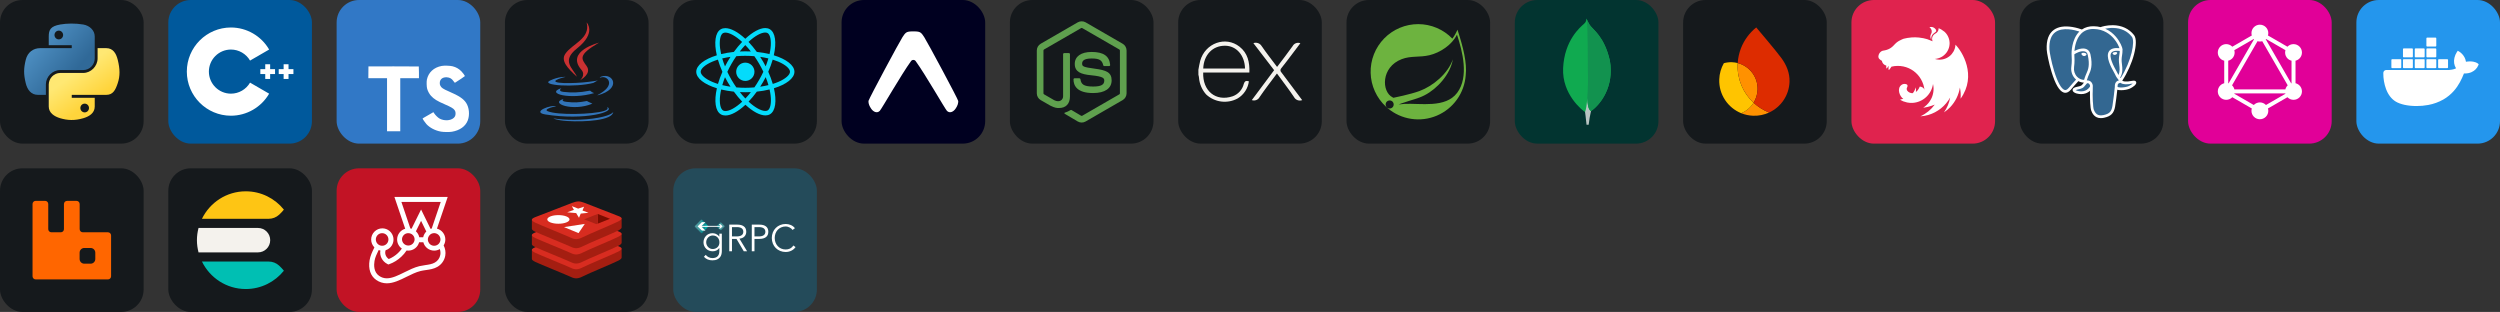
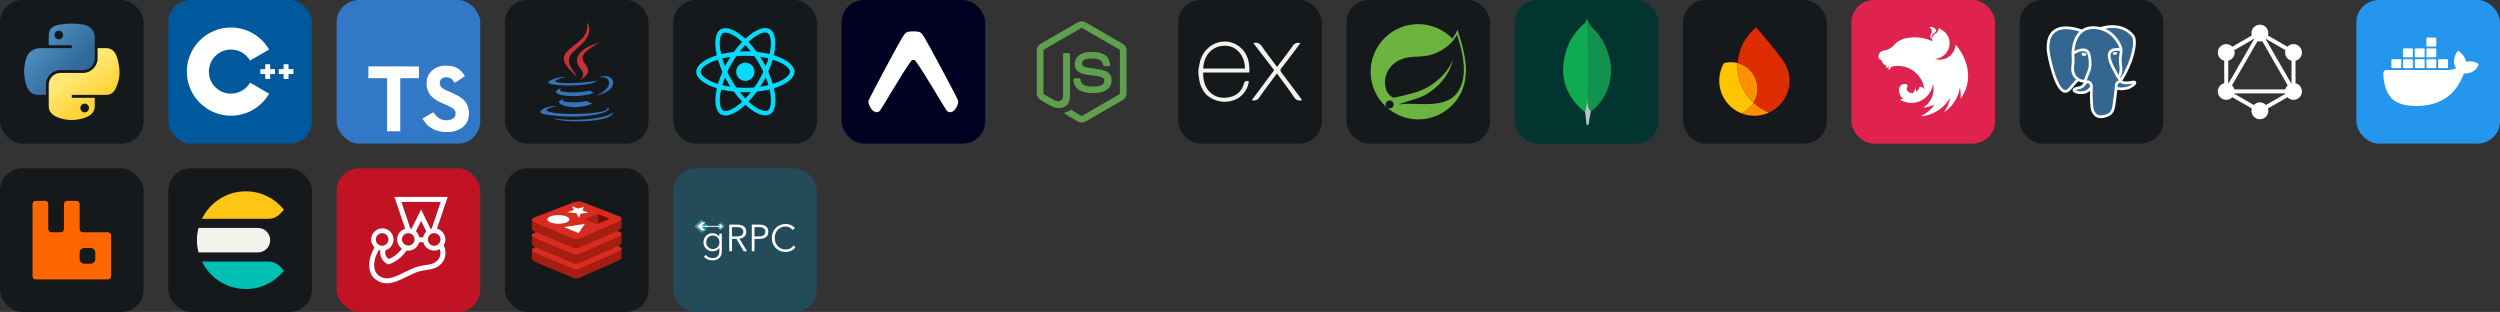
<svg xmlns="http://www.w3.org/2000/svg" width="835.5" height="104.25" viewBox="0 0 4456 556" fill="none" version="1.1">
  <rect x="0" y="0" width="4456" height="556" fill="#333333" stroke="none" />
  <defs>
    <linearGradient id="icon_0_linearGradient1" x1="43" y1="42" x2="137.552" y2="122.571" gradientUnits="userSpaceOnUse">
      <stop stop-color="#5A9FD4" />
      <stop offset="1" stop-color="#306998" />
    </linearGradient>
    <linearGradient id="icon_0_linearGradient2" x1="149.946" y1="191.181" x2="116.024" y2="143.647" gradientUnits="userSpaceOnUse">
      <stop stop-color="#FFD43B" />
      <stop offset="1" stop-color="#FFE873" />
    </linearGradient>
  </defs>
  <g transform="translate(0, 0)">
    <svg width="256" height="256" title="Python" viewBox="0 0 256 256" fill="none" id="python">
      <style>
#python {
    rect {fill: #15191C}

    @media (prefers-color-scheme: light) {
        rect {fill: #F4F2ED}
    }
}
</style>
      <rect width="256" height="256" rx="40" fill="#15191C" />
      <path d="M126.988 42.001C119.978 42.034 113.284 42.632 107.393 43.674C90.042 46.74 86.891 53.156 86.891 64.989V80.616H127.896V85.826H86.891H71.502C59.586 85.826 49.151 92.989 45.887 106.615C42.122 122.233 41.955 131.98 45.887 148.288C48.801 160.428 55.762 169.077 67.679 169.077H81.778V150.343C81.778 136.809 93.488 124.871 107.393 124.871H148.35C159.751 124.871 168.853 115.484 168.853 104.034V64.989C168.853 53.876 159.478 45.529 148.35 43.674C141.306 42.502 133.998 41.969 126.988 42.001ZM104.813 54.57C109.048 54.57 112.507 58.086 112.507 62.408C112.507 66.715 109.048 70.198 104.813 70.198C100.562 70.198 97.118 66.715 97.118 62.408C97.118 58.086 100.562 54.57 104.813 54.57Z" fill="url(#icon_0_linearGradient1)" />
      <path d="M173.966 85.826V104.034C173.966 118.151 161.998 130.032 148.35 130.032H107.393C96.175 130.032 86.891 139.634 86.891 150.869V189.914C86.891 201.027 96.554 207.563 107.393 210.751C120.373 214.568 132.82 215.257 148.35 210.751C158.673 207.762 168.853 201.747 168.853 189.914V174.287H127.896V169.077H168.853H189.355C201.272 169.077 205.713 160.765 209.857 148.288C214.138 135.444 213.956 123.092 209.857 106.615C206.912 94.751 201.287 85.826 189.355 85.826H173.966ZM150.931 184.705C155.182 184.705 158.625 188.188 158.625 192.495C158.625 196.817 155.182 200.333 150.931 200.333C146.695 200.333 143.237 196.817 143.237 192.495C143.237 188.188 146.695 184.705 150.931 184.705Z" fill="url(#icon_0_linearGradient2)" />
    </svg>
  </g>
  <g transform="translate(300, 0)">
    <svg width="256" height="256" title="C++" viewBox="0 0 256 256" fill="none">
      <rect width="256" height="256" rx="40" fill="#00599C" />
      <path d="M111.621 206.241C68.269 206.241 33 170.972 33 127.621C33 84.269 68.269 49 111.621 49C139.594 49 165.684 64.053 179.706 88.286L145.68 107.975C138.663 95.846 125.611 88.31 111.621 88.31C89.945 88.31 72.31 105.945 72.31 127.621C72.31 149.296 89.945 166.931 111.621 166.931C125.612 166.931 138.664 159.396 145.682 147.264L179.707 166.953C165.685 191.187 139.596 206.241 111.621 206.241Z" fill="white" />
      <path d="M190.241 123.253H181.505V114.517H172.771V123.253H164.034V131.988H172.771V140.724H181.505V131.988H190.241V123.253Z" fill="white" />
      <path d="M223 123.253H214.264V114.517H205.529V123.253H196.793V131.988H205.529V140.724H214.264V131.988H223V123.253Z" fill="white" />
    </svg>
  </g>
  <g transform="translate(600, 0)">
    <svg width="256" height="256" title="TypeScript" viewBox="0 0 256 256" fill="none">
      <rect width="256" height="256" rx="40" fill="#3178C6" />
      <path d="M56.611 128.849L56.53 139.333H73.19H89.85L89.85 186.673V234.012H101.635H113.419V186.673L113.419 139.333H130.079H146.739V129.052C146.739 123.363 146.618 118.609 146.455 118.487C146.333 118.325 126.056 118.243 101.472 118.284L56.733 118.406L56.611 128.849Z" fill="white" />
      <path d="M206.567 118.108C213.068 119.734 218.026 122.619 222.577 127.332C224.934 129.852 228.428 134.444 228.713 135.541C228.794 135.866 217.66 143.343 210.915 147.528C210.671 147.691 209.695 146.634 208.598 145.009C205.307 140.214 201.853 138.141 196.57 137.776C188.809 137.247 183.811 141.311 183.852 148.097C183.852 150.088 184.136 151.266 184.949 152.892C186.655 156.427 189.825 158.54 199.781 162.847C218.107 170.731 225.949 175.932 230.826 183.327C236.271 191.576 237.49 204.742 233.792 214.535C229.729 225.181 219.651 232.414 205.469 234.812C201.081 235.584 190.678 235.462 185.965 234.609C175.684 232.78 165.932 227.701 159.918 221.037C157.561 218.436 152.969 211.65 153.254 211.162C153.375 211 154.432 210.35 155.61 209.659C156.748 209.009 161.056 206.53 165.119 204.173L172.474 199.906L174.018 202.182C176.172 205.473 180.885 209.984 183.73 211.487C191.897 215.795 203.113 215.185 208.639 210.228C210.996 208.074 211.971 205.839 211.971 202.548C211.971 199.581 211.605 198.281 210.061 196.046C208.07 193.202 204.007 190.804 192.466 185.806C179.26 180.117 173.571 176.582 168.37 170.974C165.363 167.724 162.518 162.522 161.34 158.174C160.365 154.558 160.121 145.496 160.893 141.839C163.615 129.08 173.246 120.181 187.143 117.539C191.654 116.686 202.137 117.011 206.567 118.108Z" fill="white" />
    </svg>
  </g>
  <g transform="translate(900, 0)">
    <svg width="256" height="256" title="Java" viewBox="0 0 256 256" fill="none" id="java">
      <style>
#java {
    rect {fill: #15191C}

    @media (prefers-color-scheme: light) {
        rect {fill: #F4F2ED}
    }
}
</style>
      <rect width="256" height="256" rx="40" fill="#15191C" />
      <path fill-rule="evenodd" clip-rule="evenodd" d="M104.865 176.313C104.865 176.313 98.133 180.231 109.661 181.554C123.63 183.149 130.766 182.92 146.156 180.008C146.156 180.008 150.207 182.545 155.863 184.74C121.354 199.527 77.763 183.885 104.865 176.313ZM100.646 157.017C100.646 157.017 93.094 162.607 104.632 163.8C119.555 165.341 131.335 165.467 151.731 161.542C151.731 161.542 154.547 164.401 158.979 165.963C117.261 178.165 70.798 166.923 100.646 157.017Z" fill="#3174B9" />
      <path fill-rule="evenodd" clip-rule="evenodd" d="M136.192 124.28C144.699 134.072 133.962 142.879 133.962 142.879C133.962 142.879 155.553 131.735 145.637 117.776C136.378 104.764 129.276 98.299 167.719 76.007C167.719 76.007 107.374 91.072 136.192 124.28Z" fill="#CA3132" />
      <path fill-rule="evenodd" clip-rule="evenodd" d="M181.832 190.587C181.832 190.587 186.815 194.696 176.343 197.874C156.429 203.905 93.445 205.724 75.95 198.113C69.665 195.376 81.456 191.582 85.166 190.78C89.035 189.944 91.243 190.096 91.243 190.096C84.249 185.171 46.037 199.769 71.836 203.956C142.186 215.363 200.077 198.821 181.832 190.587ZM108.103 137.021C108.103 137.021 76.07 144.632 96.761 147.398C105.501 148.567 122.91 148.298 139.138 146.936C152.398 145.824 165.707 143.443 165.707 143.443C165.707 143.443 161.035 145.448 157.65 147.755C125.115 156.313 62.272 152.328 80.365 143.579C95.663 136.179 108.103 137.021 108.103 137.021ZM165.574 169.141C198.644 151.961 183.354 135.446 172.678 137.672C170.068 138.217 168.897 138.688 168.897 138.688C168.897 138.688 169.871 137.165 171.722 136.509C192.838 129.089 209.074 158.402 164.914 170.01C164.913 170.01 165.421 169.551 165.574 169.141Z" fill="#3174B9" />
      <path fill-rule="evenodd" clip-rule="evenodd" d="M145.636 40C145.636 40 163.948 58.323 128.264 86.489C99.647 109.092 121.74 121.975 128.255 136.701C111.548 121.63 99.294 108.361 107.514 96.014C119.583 77.89 153.025 69.101 145.636 40Z" fill="#CA3132" />
      <path fill-rule="evenodd" clip-rule="evenodd" d="M111.357 215.712C143.095 217.742 191.843 214.585 193 199.564C193 199.564 190.78 205.258 166.767 209.774C139.674 214.875 106.252 214.281 86.436 211.01C86.436 211.01 90.497 214.37 111.357 215.712Z" fill="#3174B9" />
    </svg>
  </g>
  <g transform="translate(1200, 0)">
    <svg width="256" height="256" title="React.js" viewBox="0 0 256 256" fill="none" id="reactjs">
      <style>
#reactjs {
    rect {fill: #15191C}

    @media (prefers-color-scheme: light) {
        rect {fill: #F4F2ED}
    }
}
</style>
      <rect width="256" height="256" rx="40" fill="#15191C" />
      <path d="M144.76 127.948C144.76 132.271 143.044 136.417 139.988 139.474C136.932 142.532 132.786 144.25 128.464 144.252C124.139 144.252 119.992 142.534 116.935 139.477C113.877 136.419 112.159 132.272 112.159 127.948C112.159 123.625 113.876 119.479 116.932 116.422C119.988 113.364 124.133 111.646 128.456 111.644C132.78 111.644 136.927 113.361 139.985 116.419C143.043 119.477 144.76 123.624 144.76 127.948ZM164.069 50C154.254 50 141.414 57 128.427 69.119C115.448 57.066 102.6 50.146 92.793 50.146C89.803 50.146 87.083 50.824 84.728 52.173C74.702 57.955 72.456 75.973 77.633 98.584C55.438 105.439 41 116.398 41 127.948C41 139.542 55.51 150.53 77.772 157.333C72.638 180.032 74.928 198.079 84.976 203.854C87.309 205.218 90.007 205.859 93.011 205.859C102.819 205.859 115.667 198.859 128.653 186.726C141.632 198.786 154.48 205.706 164.288 205.706C167.277 205.706 169.997 205.05 172.352 203.701C182.371 197.926 184.624 179.908 179.447 157.29C201.562 150.494 216 139.512 216 127.948C216 116.354 201.49 105.366 179.228 98.548C184.361 75.871 182.072 57.809 172.024 52.027C169.705 50.685 167.015 50.007 164.069 50ZM164.032 57.948V57.992C165.673 57.992 166.993 58.312 168.101 58.918C172.957 61.703 175.065 72.298 173.424 85.926C173.03 89.28 172.389 92.817 171.601 96.426C164.601 94.705 156.974 93.385 148.946 92.532C144.133 85.933 139.139 79.94 134.107 74.69C145.716 63.898 156.617 57.977 164.04 57.955L164.032 57.948ZM92.793 58.094C100.172 58.094 111.124 63.985 122.761 74.719C117.759 79.969 112.772 85.926 108.032 92.525C99.96 93.378 92.326 94.698 85.333 96.448C84.517 92.875 83.912 89.419 83.481 86.094C81.804 72.473 83.875 61.885 88.688 59.063C90.073 58.407 91.604 58.13 92.793 58.094ZM128.391 80.333C131.708 83.746 135.026 87.567 138.307 91.737C135.099 91.592 131.818 91.49 128.5 91.49C125.146 91.49 121.828 91.562 118.583 91.737C121.792 87.567 125.109 83.753 128.391 80.333ZM128.5 99.481C133.896 99.481 139.27 99.729 144.556 100.159C147.517 104.403 150.404 108.931 153.182 113.722C155.895 118.389 158.359 123.128 160.605 127.911C158.359 132.687 155.895 137.464 153.219 142.13C150.448 146.943 147.582 151.522 144.615 155.766C139.306 156.225 133.925 156.48 128.5 156.48C123.104 156.48 117.73 156.225 112.444 155.802C109.483 151.558 106.596 147.023 103.818 142.24C101.105 137.573 98.641 132.833 96.395 128.05C98.604 123.259 101.105 118.476 103.781 113.802C106.552 108.99 109.418 104.425 112.385 100.181C117.694 99.715 123.075 99.467 128.5 99.467V99.481ZM101.995 101.333C100.245 104.082 98.495 106.897 96.862 109.792C95.221 112.635 93.69 115.494 92.231 118.352C90.299 113.569 88.658 108.8 87.302 104.155C91.969 103.061 96.891 102.084 101.995 101.333ZM154.932 101.333C160 102.084 164.885 103.01 169.559 104.155C168.247 108.764 166.606 113.503 164.747 118.25C163.289 115.406 161.757 112.541 160.08 109.69C158.44 106.831 156.69 104.046 154.94 101.333H154.932ZM177.267 106.255C180.796 107.349 184.15 108.567 187.293 109.886C199.922 115.282 208.089 122.341 208.089 127.941C208.052 133.541 199.885 140.628 187.256 145.987C184.194 147.3 180.84 148.481 177.376 149.582C175.334 142.597 172.666 135.32 169.355 127.853C172.636 120.437 175.261 113.197 177.267 106.241V106.255ZM79.595 106.284C81.622 113.284 84.298 120.554 87.616 128.014C84.334 135.429 81.695 142.67 79.697 149.626C76.168 148.532 72.814 147.307 69.707 145.98C57.078 140.606 48.911 133.541 48.911 127.941C48.911 122.341 57.078 115.239 69.707 109.886C72.77 108.574 76.124 107.393 79.595 106.284ZM164.747 137.493C166.679 142.283 168.32 147.059 169.676 151.697C165.009 152.842 160.08 153.811 154.976 154.541C156.726 151.806 158.476 148.984 160.117 146.097C161.757 143.253 163.281 140.351 164.747 137.493ZM92.231 137.639C93.69 140.497 95.221 143.348 96.898 146.206C98.575 149.05 100.289 151.835 102.039 154.541C96.971 153.797 92.085 152.864 87.412 151.726C88.724 147.132 90.372 142.378 92.224 137.631L92.231 137.639ZM171.667 159.419C172.483 163.014 173.125 166.477 173.519 169.795C175.196 183.416 173.125 194.003 168.312 196.832C167.241 197.489 165.848 197.766 164.207 197.766C156.828 197.766 145.876 191.881 134.239 181.141C139.241 175.891 144.228 169.941 148.968 163.349C157.04 162.489 164.674 161.169 171.667 159.419ZM85.406 159.492C92.406 161.198 100.033 162.518 108.061 163.371C112.874 169.97 117.869 175.964 122.9 181.206C111.27 192.02 100.354 197.941 92.931 197.941C91.327 197.904 89.971 197.576 88.899 196.978C84.043 194.207 81.935 183.605 83.576 169.977C83.97 166.623 84.619 163.094 85.406 159.492ZM118.656 164.158C121.865 164.304 125.146 164.406 128.464 164.406C131.818 164.406 135.135 164.333 138.38 164.158C135.172 168.329 131.854 172.143 128.573 175.57C125.255 172.143 121.937 168.329 118.656 164.158Z" fill="#04DBFB" />
    </svg>
  </g>
  <g transform="translate(1500, 0)">
    <svg width="256" height="256" title="Expo" viewBox="0 0 256 256" fill="none">
      <rect width="256" height="256" rx="40" fill="#000020" />
      <path d="M48 181.92C48.287 185.453 49.533 189.007 52.787 193.773C56.653 199.433 63.293 202.54 68.14 197.553C71.407 194.187 106.767 132.38 123.807 108.953C124.274 108.284 124.897 107.737 125.621 107.359C126.345 106.981 127.15 106.784 127.967 106.784C128.783 106.784 129.588 106.981 130.312 107.359C131.037 107.737 131.659 108.284 132.127 108.953C149.167 132.38 184.527 194.187 187.793 197.553C192.64 202.54 199.28 199.433 203.147 193.773C206.947 188.207 208 184.307 208 180.133C208 177.293 152.933 74.813 147.387 66.28C142.053 58.08 140.427 56.293 131.407 56H124.527C115.507 56.293 113.88 58.073 108.54 66.28C103.113 74.633 50.2 173.08 48 179.827V181.92Z" fill="white" />
    </svg>
  </g>
  <g transform="translate(1800, 0)">
    <svg width="256" height="256" title="Node.js" viewBox="0 0 256 256" fill="none" id="nodejs">
      <style>
#nodejs {
    rect {fill: #15191C}

    @media (prefers-color-scheme: light) {
        rect {fill: #F4F2ED}
    }
}
</style>
-       <rect width="256" height="256" rx="40" fill="#15191C" />
      <path d="M127.989 218.428C125.576 218.428 123.17 217.796 121.057 216.571L98.985 203.512C95.692 201.671 97.301 201.016 98.384 200.633C102.782 199.107 103.669 198.754 108.367 196.092C108.856 195.814 109.503 195.919 110.006 196.22L126.966 206.286C127.583 206.625 128.447 206.625 129.011 206.286L195.13 168.126C195.746 167.773 196.137 167.066 196.137 166.337V90.032C196.137 89.288 195.739 88.589 195.107 88.213L129.019 50.083C128.41 49.73 127.598 49.73 126.981 50.083L60.908 88.22C60.269 88.589 59.863 89.31 59.863 90.032V166.337C59.863 167.066 60.269 167.758 60.908 168.104L79.018 178.569C88.844 183.485 94.866 177.696 94.866 171.878V96.543C94.866 95.475 95.723 94.641 96.79 94.641H105.172C106.217 94.641 107.089 95.483 107.089 96.543V171.878C107.089 184.996 99.948 192.514 87.513 192.514C83.694 192.514 80.68 192.514 72.282 188.372L54.931 178.396C50.646 175.922 48 171.291 48 166.337V90.032C48 85.078 50.654 80.447 54.931 77.981L121.05 39.776C125.237 37.408 130.793 37.408 134.943 39.776L201.054 77.981C205.339 80.454 208 85.078 208 90.032V166.337C208 171.291 205.339 175.907 201.054 178.396L134.943 216.571C132.838 217.796 130.44 218.428 127.989 218.428ZM181.372 143.198C181.372 128.914 171.719 125.11 151.399 122.426C130.868 119.712 128.778 118.306 128.778 113.503C128.778 109.533 130.545 104.233 145.753 104.233C159.338 104.233 164.344 107.158 166.404 116.314C166.585 117.179 167.374 117.81 168.261 117.81H176.839C177.373 117.81 177.876 117.577 178.237 117.201C178.598 116.795 178.794 116.277 178.741 115.728C177.41 99.956 166.931 92.603 145.753 92.603C126.899 92.603 115.652 100.557 115.652 113.901C115.652 128.373 126.839 132.372 144.934 134.161C166.585 136.281 168.261 139.446 168.261 143.701C168.261 151.091 162.33 154.241 148.399 154.241C130.906 154.241 127.057 149.851 125.763 141.145C125.613 140.213 124.816 139.529 123.861 139.529H115.314C114.254 139.529 113.404 140.371 113.404 141.431C113.404 152.572 119.464 165.849 148.399 165.849C169.359 165.856 181.372 157.609 181.372 143.198Z" fill="#5FA04E" />
    </svg>
  </g>
  <g transform="translate(2100, 0)">
    <svg width="256" height="256" title="Express.js" viewBox="0 0 256 256" fill="none" id="expressjs">
      <style>
#expressjs {
    rect {fill: #15191C}
    path {fill: #F4F2ED}

    @media (prefers-color-scheme: light) {
        rect {fill: #F4F2ED}
        path {fill: #15191C}
    }
}
</style>
      <rect width="256" height="256" rx="40" fill="#15191C" />
      <path d="M221 178.467C218.307 179.487 215.334 179.484 212.643 178.461C209.952 177.437 207.728 175.463 206.393 172.912C198.01 160.363 188.753 148.379 179.855 136.139L175.997 130.996C165.402 145.191 154.807 158.82 145.138 172.964C143.878 175.402 141.776 177.299 139.221 178.302C136.666 179.306 133.834 179.345 131.252 178.416L171.008 125.081L134.029 76.889C136.691 75.928 139.603 75.915 142.273 76.852C144.944 77.789 147.209 79.619 148.687 82.032C157.276 94.582 166.791 106.566 176.254 119.27C185.77 106.668 195.181 94.633 203.976 82.187C205.243 79.788 207.347 77.939 209.889 76.99C212.43 76.042 215.232 76.061 217.76 77.044L203.41 96.073C196.982 104.559 190.655 113.097 183.97 121.378C183.43 121.86 182.999 122.451 182.704 123.111C182.409 123.771 182.256 124.487 182.256 125.21C182.256 125.932 182.409 126.647 182.704 127.308C182.999 127.968 183.43 128.558 183.97 129.041C196.262 145.345 208.451 161.7 221 178.467Z" fill="#F4F2ED" />
      <path d="M36 124.413C37.08 119.27 37.749 113.663 39.24 108.417C48.138 76.787 84.397 63.62 109.341 83.216C123.948 94.685 127.6 110.938 126.88 129.248H44.589C43.252 161.958 66.859 181.708 97.049 171.627C101.947 169.875 106.331 166.932 109.806 163.062C113.281 159.192 115.737 154.517 116.953 149.46C118.548 144.317 121.119 143.443 126.005 144.934C125.201 151.195 122.987 157.193 119.53 162.475C116.074 167.758 111.465 172.188 106.05 175.433C97.103 180.326 86.838 182.264 76.723 180.971C66.608 179.678 57.161 175.219 49.732 168.233C42.383 159.97 37.94 149.53 37.08 138.505C37.08 136.757 36.411 135.007 36.051 133.362C36.017 130.31 36 127.327 36 124.413ZM44.692 122.201H119.114C118.651 98.491 103.684 81.673 83.729 81.519C61.51 81.21 45.618 97.668 44.641 122.098L44.692 122.201Z" fill="#F4F2ED" />
    </svg>
  </g>
  <g transform="translate(2400, 0)">
    <svg width="256" height="256" title="Spring Boot" viewBox="0 0 256 256" fill="none" id="springboot">
      <style>
#springboot {
    rect {fill: #15191C}

    @media (prefers-color-scheme: light) {
        rect {fill: #F4F2ED}
    }
}
</style>
      <rect width="256" height="256" rx="40" fill="#15191C" />
      <path d="M197.791 52.934C195.431 58.596 192.376 63.942 188.697 68.85C180.819 60.7 171.387 54.214 160.958 49.773C150.529 45.333 139.315 43.03 127.981 43C116.646 42.97 105.42 45.214 94.968 49.599C84.516 53.984 75.049 60.421 67.129 68.529C59.208 76.636 52.994 86.251 48.855 96.802C44.715 107.354 42.734 118.629 43.029 129.96C43.323 141.291 45.888 152.448 50.57 162.77C55.253 173.092 61.958 182.37 70.289 190.056L73.438 192.854C85.385 202.93 99.887 209.502 115.339 211.844C130.791 214.185 146.59 212.204 160.985 206.12C175.381 200.036 187.812 190.086 196.901 177.372C205.99 164.659 211.383 149.677 212.483 134.088C214.932 112.75 208.46 85.466 197.791 52.934ZM82.532 190.755C81.633 191.86 80.427 192.674 79.065 193.094C77.703 193.513 76.248 193.519 74.883 193.112C73.517 192.705 72.304 191.902 71.395 190.805C70.486 189.708 69.922 188.366 69.776 186.949C69.629 185.531 69.906 184.103 70.571 182.843C71.236 181.583 72.26 180.548 73.513 179.87C74.766 179.192 76.192 178.9 77.61 179.032C79.029 179.164 80.377 179.713 81.483 180.611C82.933 181.84 83.853 183.581 84.048 185.472C84.244 187.363 83.701 189.256 82.532 190.755ZM197.267 165.395C176.454 193.204 131.679 183.759 103.171 185.158C103.171 185.158 98.099 185.508 93.026 186.208C93.026 186.208 94.95 185.333 97.399 184.459C117.512 177.463 126.957 176.064 139.2 169.767C162.112 158.049 185.024 132.339 189.571 105.754C180.826 131.289 154.241 153.327 130.105 162.247C113.49 168.368 83.582 174.315 83.582 174.315L82.358 173.615C62.069 163.646 61.37 119.571 98.448 105.404C114.714 99.108 130.105 102.606 147.77 98.408C166.484 94.036 188.172 80.044 196.917 61.679C206.711 91.237 218.604 137.061 197.267 165.395Z" fill="#6DB33F" />
    </svg>
  </g>
  <g transform="translate(2700, 0)">
    <svg width="256" height="256" title="MongoDB" viewBox="0 0 256 256" fill="none">
      <rect width="256" height="256" rx="40" fill="#023430" />
      <path d="M169.486 108.361C159.51 64.35 138.717 52.634 133.412 44.351C131.225 40.703 129.287 36.91 127.613 33C127.333 36.91 126.818 39.373 123.494 42.338C116.822 48.287 88.482 71.381 86.097 121.386C83.875 168.011 120.373 196.76 125.195 199.732C128.903 201.557 133.418 199.771 135.621 198.096C153.215 186.022 177.253 153.831 169.505 108.361" fill="#10AA50" />
      <path d="M129.124 174.905C128.206 186.445 127.548 193.151 125.215 199.746C125.215 199.746 126.746 210.732 127.821 222.37H131.627C132.535 214.175 133.92 206.039 135.778 198.005C130.851 195.581 129.314 185.032 129.124 174.905Z" fill="#B8C4C2" />
      <path d="M135.771 198.012C130.792 195.712 129.352 184.94 129.131 174.905C130.361 158.351 130.72 141.744 130.206 125.153C129.945 116.448 130.329 44.521 128.062 33.99C129.613 37.557 131.4 41.016 133.412 44.345C138.716 52.634 159.516 64.35 169.486 108.361C177.253 153.753 153.345 185.859 135.771 198.012Z" fill="#12924F" />
    </svg>
  </g>
  <g transform="translate(3000, 0)">
    <svg width="256" height="256" title="Firebase" viewBox="0 0 256 256" fill="none" id="firebase">
      <style>
#firebase {
    rect {fill: #15191C}

    @media (prefers-color-scheme: light) {
        rect {fill: #F4F2ED}
    }
}
</style>
      <rect width="256" height="256" rx="40" fill="#15191C" />
      <path d="M103.61 201.808C110.197 204.459 117.343 206.032 124.846 206.294C135.001 206.649 144.658 204.55 153.291 200.561C142.938 196.494 133.563 190.546 125.561 183.151C120.374 191.456 112.703 198.015 103.61 201.808Z" fill="#FF9100" />
      <path d="M125.56 183.154C107.295 166.261 96.214 141.811 97.151 114.993C97.181 114.122 97.227 113.252 97.281 112.382C94.01 111.536 90.594 111.019 87.08 110.897C82.049 110.721 77.177 111.345 72.578 112.64C67.702 121.181 64.76 130.981 64.393 141.478C63.447 168.568 79.841 192.238 103.609 201.811C112.702 198.018 120.373 191.466 125.56 183.154Z" fill="#FFC400" />
      <path d="M125.561 183.153C129.807 176.357 132.382 168.389 132.682 159.805C133.47 137.225 118.29 117.801 97.281 112.381C97.227 113.251 97.181 114.121 97.151 114.992C96.215 141.81 107.295 166.26 125.561 183.153Z" fill="#FF9100" />
      <path d="M130.332 48.91C118.367 58.496 108.918 71.136 103.201 85.696C99.928 94.037 97.872 102.995 97.271 112.386C118.281 117.807 133.46 137.231 132.672 159.811C132.372 168.395 129.79 176.355 125.551 183.158C133.552 190.561 142.928 196.502 153.28 200.568C174.059 190.963 188.801 170.295 189.655 145.849C190.208 130.011 184.123 115.894 175.524 103.979C166.443 91.377 130.332 48.91 130.332 48.91Z" fill="#DD2C00" />
    </svg>
  </g>
  <g transform="translate(3300, 0)">
    <svg width="256" height="256" title="NestJS" viewBox="0 0 256 256" fill="none">
      <rect width="256" height="256" rx="40" fill="#E0234E" />
      <path d="M142.206 48C141.053 48 139.98 48.247 138.986 48.58C141.093 49.98 142.253 51.847 142.826 53.953C142.873 54.24 142.953 54.447 142.993 54.733C143.042 54.979 143.071 55.229 143.08 55.48C143.24 59.113 142.126 59.573 141.346 61.72C140.146 64.487 140.48 67.46 141.92 69.853C142.051 70.174 142.217 70.48 142.413 70.766C140.846 60.313 149.566 58.747 151.173 55.48C151.299 52.627 148.946 50.727 147.086 49.407C145.625 48.488 143.932 48.003 142.206 48.007V48ZM155.346 50.353C155.186 51.307 155.306 51.06 155.266 51.553C155.226 51.887 155.226 52.3 155.186 52.627C155.099 52.96 155.019 53.293 154.893 53.62C154.813 53.953 154.693 54.287 154.559 54.613L154.113 55.56C153.979 55.727 153.906 55.893 153.779 56.06L153.533 56.427C153.336 56.709 153.129 56.985 152.913 57.253C152.666 57.507 152.459 57.793 152.166 58V58.04C151.919 58.247 151.673 58.493 151.379 58.707C150.513 59.367 149.526 59.86 148.613 60.48C148.326 60.68 148.033 60.853 147.786 61.1C147.506 61.297 147.243 61.518 147 61.76C146.713 62.007 146.506 62.253 146.26 62.547C146.053 62.793 145.806 63.08 145.64 63.373C145.432 63.652 145.238 63.942 145.06 64.24C144.893 64.573 144.773 64.86 144.606 65.186C144.48 65.52 144.36 65.806 144.273 66.14C144.164 66.48 144.068 66.825 143.986 67.173C143.946 67.34 143.946 67.546 143.906 67.707C143.86 67.873 143.86 68.04 143.82 68.207C143.82 68.54 143.78 68.906 143.78 69.24C143.78 69.487 143.78 69.733 143.82 69.98C143.82 70.313 143.86 70.647 143.946 71.013C143.986 71.347 144.066 71.68 144.146 72.013C144.28 72.34 144.36 72.666 144.48 73C144.566 73.2 144.686 73.413 144.773 73.58L135.266 69.9C133.66 69.447 132.086 69.033 130.473 68.66L127.873 68.04C125.393 67.546 122.873 67.173 120.353 66.927C120.266 66.927 120.226 66.886 120.146 66.886C115.888 66.46 111.601 66.404 107.333 66.72C104.813 66.886 102.293 67.213 99.773 67.626C97.9 67.949 96.039 68.336 94.193 68.787L92.333 69.28C91.72 69.526 91.133 69.813 90.56 70.067L89.193 70.686C89.113 70.727 89.033 70.727 88.993 70.766C88.573 70.973 88.207 71.14 87.833 71.347C87.296 71.583 86.772 71.846 86.26 72.133C85.973 72.253 85.687 72.42 85.433 72.546C85.315 72.62 85.192 72.687 85.067 72.746C84.693 72.96 84.32 73.166 83.987 73.373C83.646 73.561 83.317 73.768 83 73.993C82.707 74.193 82.42 74.36 82.173 74.567C82.133 74.613 82.087 74.613 82.047 74.653C81.8 74.82 81.513 75.026 81.26 75.233L81.18 75.313L80.56 75.806C80.48 75.853 80.393 75.933 80.313 75.973C80.107 76.14 79.9 76.347 79.693 76.507C79.653 76.593 79.567 76.64 79.527 76.673C79.28 76.927 79.033 77.133 78.787 77.38C78.74 77.38 78.74 77.42 78.7 77.46C78.443 77.684 78.196 77.92 77.96 78.166C77.913 78.206 77.913 78.246 77.873 78.246C77.656 78.459 77.45 78.681 77.253 78.913C77.173 78.993 77.053 79.073 76.967 79.153C76.745 79.415 76.509 79.664 76.26 79.9C76.22 79.98 76.14 80.026 76.1 80.1C75.767 80.433 75.48 80.766 75.147 81.1L75.027 81.22C74.36 81.926 73.66 82.626 72.913 83.246C72.173 83.913 71.387 84.526 70.6 85.066C69.021 86.195 67.316 87.136 65.52 87.873C64.653 88.246 63.74 88.58 62.834 88.866C61.1 89.24 59.32 89.94 57.794 90.066C57.46 90.066 57.093 90.146 56.76 90.186L55.727 90.433L54.733 90.806C54.4 90.933 54.074 91.1 53.747 91.26C53.453 91.466 53.127 91.633 52.834 91.84C52.539 92.053 52.263 92.289 52.007 92.546C51.72 92.746 51.427 93.04 51.18 93.286C50.934 93.573 50.687 93.82 50.48 94.113C50.274 94.446 50.027 94.733 49.86 95.066C49.643 95.367 49.449 95.683 49.28 96.013C49.114 96.386 48.947 96.72 48.827 97.086C48.7 97.42 48.58 97.793 48.454 98.16C48.374 98.493 48.287 98.826 48.254 99.16C48.254 99.193 48.207 99.24 48.207 99.28C48.127 99.653 48.127 100.146 48.08 100.393C48.04 100.686 48 100.926 48 101.22C47.993 101.939 48.162 102.648 48.494 103.286V103.326C48.62 103.573 48.787 103.826 48.954 104.073C49.114 104.32 49.287 104.566 49.487 104.813C49.694 105.02 49.94 105.273 50.194 105.48C50.434 105.721 50.695 105.942 50.974 106.14C51.967 107.006 52.214 107.293 53.493 107.953C53.7 108.08 53.907 108.16 54.16 108.286C54.2 108.286 54.24 108.326 54.28 108.326C54.28 108.413 54.28 108.453 54.32 108.533C54.417 109.214 54.596 109.881 54.853 110.52C54.987 110.766 55.067 111.013 55.187 111.26C55.233 111.346 55.273 111.426 55.32 111.466C55.48 111.8 55.647 112.086 55.807 112.38L56.427 113.246C56.633 113.493 56.887 113.78 57.133 114.033C57.38 114.28 57.627 114.486 57.92 114.733C57.92 114.733 57.96 114.773 58 114.773C58.247 114.98 58.493 115.186 58.747 115.353C59.034 115.555 59.337 115.733 59.654 115.886C59.94 116.053 60.273 116.219 60.6 116.346C60.867 116.466 61.143 116.562 61.427 116.633C61.474 116.673 61.514 116.673 61.593 116.713C61.76 116.759 61.967 116.799 62.127 116.839C62.007 119.073 61.967 121.173 62.3 121.919C62.667 122.746 64.487 120.226 66.3 117.333C66.06 120.186 65.894 123.533 66.3 124.526C66.76 125.559 69.233 122.333 71.387 118.779C100.687 112.006 127.42 132.246 130.226 160.846C129.693 156.379 124.193 153.906 121.673 154.526C120.433 157.579 118.326 161.506 114.94 163.946C115.226 161.212 115.106 158.413 114.526 155.679C113.601 159.484 111.851 163.039 109.4 166.092C105.48 166.379 101.553 164.479 99.487 161.626C99.32 161.506 99.28 161.259 99.153 161.092C99.033 160.806 98.906 160.512 98.82 160.226C98.7 159.949 98.617 159.658 98.573 159.359C98.533 159.066 98.533 158.779 98.533 158.446V157.826C98.582 157.533 98.652 157.243 98.74 156.959C98.826 156.673 98.906 156.386 99.033 156.093C99.193 155.806 99.32 155.513 99.526 155.226C100.227 153.239 100.227 151.626 98.947 150.679C98.698 150.517 98.435 150.379 98.16 150.266C98 150.226 97.793 150.146 97.626 150.099L97.293 149.979C97.01 149.888 96.72 149.819 96.427 149.773C96.145 149.69 95.853 149.648 95.56 149.646C95.26 149.599 94.957 149.572 94.653 149.566C94.447 149.566 94.24 149.606 94.033 149.606C93.724 149.604 93.417 149.647 93.12 149.733C92.833 149.773 92.547 149.813 92.253 149.893C91.958 149.972 91.669 150.07 91.387 150.186C91.1 150.306 90.853 150.433 90.56 150.559C90.313 150.679 90.067 150.846 89.773 150.973C80.147 157.253 85.893 171.959 92.46 176.219C89.98 176.672 87.46 177.206 86.76 177.746L86.673 177.826C88.453 178.899 90.313 179.812 92.253 180.599C94.9 181.466 97.707 182.246 98.947 182.579V182.619C102.37 183.322 105.871 183.573 109.36 183.366C127.666 182.086 142.666 168.159 145.393 149.813L145.64 150.886C145.766 151.633 145.926 152.419 146.013 153.199V153.239C146.093 153.613 146.133 153.986 146.18 154.319V154.479C146.22 154.853 146.26 155.226 146.26 155.559C146.3 156.013 146.34 156.466 146.34 156.919V157.586C146.34 157.786 146.386 158.033 146.386 158.239C146.386 158.493 146.34 158.739 146.34 158.986V159.566C146.34 159.852 146.3 160.099 146.3 160.392C146.3 160.559 146.3 160.726 146.26 160.926C146.26 161.219 146.22 161.506 146.22 161.839C146.18 161.959 146.18 162.086 146.18 162.206L146.046 163.159C146.046 163.286 146.046 163.406 146.013 163.532C145.966 163.946 145.886 164.319 145.846 164.732V164.812L145.6 165.972V166.092L145.353 167.206C145.353 167.252 145.306 167.339 145.306 167.372C145.23 167.751 145.135 168.124 145.02 168.492V168.612C144.893 169.026 144.773 169.399 144.686 169.772C144.646 169.812 144.646 169.852 144.646 169.852L144.273 171.092C144.113 171.506 143.986 171.879 143.82 172.292C143.653 172.706 143.533 173.119 143.366 173.492C143.2 173.906 143.033 174.272 142.873 174.692H142.826C142.666 175.059 142.493 175.472 142.293 175.846C142.258 175.944 142.216 176.04 142.166 176.132C142.126 176.172 142.126 176.219 142.086 176.259C139.353 181.73 135.376 186.484 130.473 190.139C130.14 190.346 129.813 190.599 129.48 190.846C129.4 190.926 129.28 190.966 129.193 191.046C128.897 191.264 128.595 191.473 128.286 191.672L128.406 191.919H128.453L130.186 191.672H130.226C131.3 191.506 132.373 191.299 133.446 191.092C133.74 191.052 134.066 190.966 134.36 190.886L134.94 190.759C135.226 190.719 135.513 190.639 135.806 190.599C136.053 190.512 136.3 190.466 136.546 190.392C140.68 189.392 144.686 188.032 148.533 186.426C141.892 195.471 133.06 202.679 122.866 207.372C127.626 207.039 132.373 206.259 136.96 204.932C153.561 200.051 167.582 188.848 176.006 173.732C174.305 183.301 170.51 192.375 164.893 200.306C168.897 197.664 172.598 194.588 175.926 191.132C185.175 181.476 191.247 169.221 193.326 156.013C194.726 162.546 195.139 169.279 194.526 175.926C224.352 134.319 196.999 91.18 185.553 79.82C185.513 79.733 185.473 79.693 185.473 79.613C185.433 79.653 185.433 79.653 185.433 79.693C185.433 79.653 185.433 79.653 185.386 79.613C185.386 80.106 185.346 80.6 185.306 81.1C185.191 82.025 185.054 82.948 184.893 83.866C184.693 84.773 184.439 85.686 184.193 86.6C183.899 87.466 183.573 88.373 183.193 89.24C182.815 90.096 182.403 90.936 181.959 91.76C181.037 93.379 179.973 94.914 178.779 96.346C178.159 97.086 177.499 97.746 176.833 98.413C176.443 98.769 176.043 99.114 175.633 99.446L174.686 100.273C173.948 100.855 173.176 101.392 172.373 101.88C171.583 102.388 170.769 102.858 169.933 103.286C169.066 103.7 168.199 104.073 167.333 104.446C165.568 105.118 163.741 105.616 161.879 105.933C160.926 106.1 159.979 106.18 159.066 106.266C158.407 106.313 157.747 106.34 157.086 106.346C156.146 106.333 155.208 106.278 154.273 106.18C153.329 106.105 152.391 105.967 151.466 105.766C150.529 105.596 149.605 105.362 148.7 105.066H148.653C149.566 104.98 150.473 104.9 151.386 104.733C153.247 104.41 155.073 103.913 156.839 103.246C157.746 102.913 158.613 102.5 159.439 102.086C160.306 101.673 161.093 101.22 161.919 100.726C162.706 100.193 163.486 99.653 164.233 99.073C164.979 98.493 165.679 97.873 166.339 97.213C167.039 96.593 167.659 95.893 168.279 95.186C168.899 94.446 169.479 93.7 170.013 92.96C170.099 92.833 170.186 92.666 170.266 92.546C170.679 91.88 171.093 91.22 171.466 90.56C172.377 88.915 173.123 87.184 173.693 85.393C173.986 84.526 174.193 83.62 174.399 82.706C174.566 81.76 174.733 80.853 174.813 79.94C174.893 78.993 174.979 78.04 174.979 77.133C174.979 76.466 174.933 75.806 174.893 75.147C174.81 74.221 174.699 73.298 174.559 72.38C174.399 71.448 174.194 70.525 173.946 69.613C173.653 68.746 173.366 67.833 173.033 66.966C172.699 66.1 172.293 65.233 171.879 64.406C171.419 63.58 170.966 62.753 170.473 61.967C169.945 61.194 169.394 60.438 168.819 59.7C168.199 58.993 167.579 58.287 166.919 57.587C166.572 57.232 166.214 56.887 165.846 56.553C163.979 55.107 162.046 53.747 160.099 52.507C159.832 52.352 159.556 52.214 159.273 52.093C158.047 51.343 156.727 50.753 155.346 50.353Z" fill="white" />
    </svg>
  </g>
  <g transform="translate(3600, 0)">
    <svg width="256" height="256" title="PostgreSQL" viewBox="0 0 256 256" fill="none" id="postgresql">
      <style>
#postgresql {
    rect {fill: #15191C}

    @media (prefers-color-scheme: light) {
        rect {fill: #F4F2ED}
    }
}
</style>
      <rect width="256" height="256" rx="40" fill="#15191C" />
      <path d="M200.984 146.729C181.235 150.803 179.877 144.117 179.877 144.117C200.729 113.176 209.446 73.902 201.924 64.289C181.402 38.069 145.878 50.47 145.285 50.791L145.094 50.826C141.192 50.015 136.826 49.533 131.918 49.453C122.982 49.307 116.204 51.796 111.06 55.696C111.06 55.696 47.688 29.59 50.636 88.53C51.263 101.069 68.608 183.407 89.296 158.537C96.858 149.443 104.165 141.754 104.165 141.754C107.793 144.164 112.138 145.394 116.692 144.952L117.046 144.652C116.935 145.781 116.986 146.886 117.187 148.193C111.857 154.148 113.424 155.193 102.77 157.386C91.989 159.608 98.322 163.563 102.457 164.598C107.47 165.851 119.067 167.627 126.903 156.657L126.591 157.909C128.679 159.582 130.145 168.788 129.899 177.135C129.653 185.481 129.489 191.211 131.134 195.687C132.781 200.163 134.42 210.233 148.427 207.232C160.129 204.724 166.194 198.225 167.038 187.383C167.637 179.676 168.992 180.816 169.077 173.925L170.164 170.663C171.417 160.215 170.363 156.844 177.573 158.412L179.326 158.566C184.632 158.807 191.578 157.712 195.655 155.818C204.432 151.744 209.638 144.942 200.983 146.729H200.984Z" fill="#336791" />
      <path d="M114.769 94.138C112.99 93.89 111.378 94.119 110.562 94.737C110.104 95.084 109.962 95.486 109.924 95.763C109.821 96.497 110.335 97.309 110.651 97.727C111.545 98.912 112.851 99.726 114.143 99.905C114.33 99.932 114.517 99.944 114.702 99.944C116.857 99.944 118.817 98.266 118.989 97.027C119.205 95.476 116.953 94.441 114.769 94.138ZM173.727 94.187C173.557 92.971 171.394 92.624 169.341 92.91C167.29 93.195 165.302 94.121 165.468 95.34C165.601 96.287 167.312 97.905 169.337 97.905C169.509 97.905 169.681 97.894 169.855 97.869C171.207 97.682 172.199 96.823 172.671 96.328C173.388 95.574 173.804 94.733 173.727 94.187Z" fill="white" />
      <path d="M207.556 146.267C206.803 143.99 204.379 143.257 200.352 144.088C188.396 146.556 184.114 144.847 182.708 143.812C192.002 129.654 199.647 112.54 203.772 96.572C205.725 89.008 206.804 81.984 206.893 76.258C206.99 69.975 205.92 65.357 203.712 62.536C194.813 51.164 181.751 45.063 165.939 44.896C155.069 44.774 145.885 47.556 144.105 48.338C140.356 47.406 136.268 46.833 131.818 46.76C123.658 46.628 116.605 48.582 110.765 52.564C108.228 51.62 101.673 49.369 93.655 48.078C79.795 45.846 68.781 47.537 60.921 53.105C51.542 59.75 47.213 71.627 48.051 88.407C48.334 94.052 51.55 111.419 56.627 128.05C63.308 149.94 70.572 162.332 78.214 164.882C79.108 165.18 80.14 165.388 81.277 165.388C84.065 165.388 87.483 164.132 91.039 159.857C95.376 154.653 99.863 149.577 104.494 144.632C107.498 146.245 110.798 147.145 114.174 147.235C114.18 147.324 114.189 147.412 114.197 147.5C113.616 148.193 113.047 148.896 112.49 149.608C110.151 152.577 109.665 153.195 102.136 154.745C99.995 155.188 94.307 156.36 94.223 160.347C94.133 164.703 100.947 166.532 101.723 166.726C104.428 167.404 107.035 167.738 109.52 167.738C115.565 167.738 120.885 165.751 125.137 161.907C125.006 177.436 125.653 192.739 127.518 197.401C129.045 201.218 132.776 210.547 144.56 210.546C146.29 210.546 148.193 210.345 150.287 209.896C162.586 207.259 167.927 201.823 169.993 189.839C171.098 183.434 172.996 168.14 173.888 159.936C175.771 160.524 178.196 160.793 180.817 160.792C186.283 160.792 192.591 159.631 196.547 157.795C200.991 155.731 209.01 150.667 207.556 146.267ZM178.267 90.831C178.226 93.252 177.893 95.451 177.54 97.746C177.159 100.215 176.766 102.767 176.667 105.864C176.57 108.879 176.946 112.014 177.31 115.045C178.046 121.168 178.801 127.471 175.878 133.691C175.393 132.83 174.96 131.941 174.583 131.028C174.22 130.148 173.431 128.733 172.339 126.776C168.089 119.155 158.139 101.309 163.233 94.027C164.75 91.859 168.601 89.631 178.267 90.831ZM166.55 49.8C180.717 50.113 191.924 55.413 199.858 65.552C205.944 73.329 199.243 108.715 179.843 139.242C179.648 138.994 179.452 138.747 179.255 138.5L179.009 138.194C184.022 129.915 183.042 121.724 182.17 114.461C181.811 111.481 181.472 108.666 181.559 106.022C181.648 103.219 182.018 100.816 182.377 98.491C182.817 95.627 183.265 92.663 183.142 89.17C183.234 88.803 183.271 88.37 183.223 87.856C182.907 84.506 179.082 74.48 171.286 65.404C167.022 60.441 160.803 54.886 152.311 51.139C155.964 50.382 160.958 49.676 166.55 49.8ZM87.276 156.728C83.358 161.438 80.652 160.535 79.763 160.239C73.965 158.305 67.238 146.052 61.307 126.622C56.176 109.809 53.177 92.903 52.939 88.162C52.19 73.169 55.824 62.72 63.742 57.104C76.627 47.967 97.812 53.436 106.325 56.21C106.203 56.331 106.075 56.444 105.954 56.566C91.985 70.674 92.317 94.776 92.351 96.25C92.35 96.819 92.398 97.623 92.463 98.73C92.703 102.784 93.151 110.33 91.955 118.874C90.845 126.814 93.293 134.586 98.67 140.196C99.222 140.771 99.802 141.318 100.408 141.835C98.014 144.399 92.813 150.067 87.276 156.728ZM102.203 136.81C97.87 132.288 95.901 125.998 96.802 119.551C98.064 110.525 97.599 102.664 97.348 98.441C97.313 97.85 97.282 97.332 97.264 96.923C99.305 95.114 108.761 90.047 115.506 91.592C118.583 92.297 120.458 94.393 121.238 97.997C125.273 116.659 121.772 124.438 118.959 130.688C118.379 131.976 117.831 133.193 117.364 134.452L117.001 135.426C116.083 137.887 115.229 140.175 114.7 142.348C110.093 142.335 105.611 140.366 102.203 136.81V136.81ZM102.91 161.978C101.565 161.642 100.355 161.059 99.645 160.574C100.238 160.296 101.293 159.916 103.124 159.539C111.98 157.716 113.348 156.429 116.335 152.636C117.02 151.766 117.796 150.781 118.871 149.58L118.872 149.579C120.474 147.786 121.206 148.09 122.534 148.641C123.611 149.086 124.659 150.436 125.084 151.92C125.285 152.622 125.511 153.952 124.772 154.988C118.532 163.725 109.44 163.613 102.91 161.978ZM149.261 205.11C138.426 207.432 134.59 201.904 132.062 195.584C130.43 191.504 129.628 173.105 130.197 152.787C130.205 152.517 130.166 152.256 130.092 152.01C130.025 151.525 129.924 151.045 129.789 150.574C128.943 147.618 126.881 145.145 124.407 144.12C123.425 143.713 121.621 142.966 119.454 143.52C119.916 141.616 120.717 139.465 121.587 137.136L121.951 136.156C122.361 135.052 122.877 133.908 123.421 132.696C126.365 126.157 130.397 117.199 126.021 96.963C124.382 89.384 118.909 85.682 110.612 86.542C105.638 87.057 101.088 89.064 98.818 90.214C98.33 90.461 97.883 90.701 97.466 90.933C98.1 83.296 100.493 69.024 109.446 59.994C115.083 54.31 122.591 51.502 131.737 51.654C149.76 51.949 161.317 61.197 167.84 68.905C173.46 75.547 176.504 82.237 177.718 85.846C168.584 84.916 162.372 86.719 159.223 91.222C152.372 101.015 162.971 120.024 168.065 129.159C168.999 130.833 169.805 132.28 170.059 132.895C171.718 136.915 173.865 139.599 175.433 141.558C175.914 142.159 176.38 142.741 176.735 143.25C173.968 144.047 168.999 145.89 169.452 155.101C169.087 159.723 166.49 181.362 165.17 189.008C163.428 199.108 159.712 202.87 149.261 205.111V205.11ZM194.487 153.356C191.658 154.669 186.924 155.654 182.427 155.866C177.459 156.098 174.931 155.309 174.336 154.824C174.057 149.084 176.193 148.484 178.454 147.849C178.809 147.749 179.156 147.652 179.491 147.535C179.699 147.704 179.926 147.872 180.176 148.037C184.168 150.672 191.289 150.956 201.342 148.881L201.453 148.859C200.097 150.127 197.776 151.828 194.487 153.356Z" fill="white" />
    </svg>
  </g>
  <g transform="translate(3900, 0)">
    <svg width="256" height="256" title="GraphQL" viewBox="0 0 256 256" fill="none">
-       <rect width="256" height="256" rx="40" fill="#E10098" />
      <path d="M128.007 44C124.024 44 120.204 45.582 117.388 48.399C114.571 51.215 112.989 55.035 112.989 59.018C112.989 63.001 114.571 66.821 117.388 69.638C120.204 72.454 124.024 74.037 128.007 74.037C131.99 74.037 135.81 72.454 138.627 69.638C141.443 66.821 143.025 63.001 143.025 59.018C143.025 55.035 141.443 51.215 138.627 48.399C135.81 45.582 131.99 44 128.007 44ZM187.982 78.629C183.999 78.629 180.179 80.212 177.362 83.028C174.546 85.845 172.963 89.665 172.963 93.648C172.963 97.631 174.546 101.451 177.362 104.267C180.179 107.084 183.999 108.666 187.982 108.666C191.965 108.666 195.785 107.084 198.601 104.267C201.418 101.451 203 97.631 203 93.648C203 89.665 201.418 85.845 198.601 83.028C195.785 80.212 191.965 78.629 187.982 78.629ZM187.982 147.888C183.999 147.888 180.179 149.471 177.362 152.287C174.546 155.104 172.963 158.923 172.963 162.907C172.963 166.89 174.546 170.71 177.362 173.526C180.179 176.343 183.999 177.925 187.982 177.925C191.965 177.925 195.785 176.343 198.601 173.526C201.418 170.71 203 166.89 203 162.907C203 158.923 201.418 155.104 198.601 152.287C195.785 149.471 191.965 147.888 187.982 147.888ZM128.007 182.518C124.025 182.518 120.206 184.1 117.39 186.915C114.574 189.731 112.992 193.55 112.992 197.532C112.992 201.515 114.574 205.334 117.39 208.15C120.206 210.965 124.025 212.547 128.007 212.547C131.989 212.547 135.808 210.965 138.624 208.15C141.44 205.334 143.022 201.515 143.022 197.532C143.022 193.55 141.44 189.731 138.624 186.915C135.808 184.1 131.989 182.518 128.007 182.518ZM68.018 147.895C66.046 147.895 64.094 148.284 62.272 149.038C60.451 149.793 58.795 150.899 57.401 152.293C56.007 153.687 54.901 155.342 54.146 157.164C53.392 158.986 53.004 160.938 53.004 162.91C53.004 164.882 53.392 166.834 54.146 168.656C54.901 170.478 56.007 172.133 57.401 173.527C58.795 174.921 60.451 176.027 62.272 176.782C64.094 177.536 66.046 177.925 68.018 177.925C72.001 177.925 75.821 176.343 78.638 173.526C81.454 170.71 83.037 166.89 83.037 162.907C83.037 158.923 81.454 155.104 78.638 152.287C75.821 149.471 72.001 147.895 68.018 147.895ZM68.018 78.629C64.035 78.629 60.215 80.212 57.399 83.028C54.582 85.845 53 89.665 53 93.648C53 97.631 54.582 101.451 57.399 104.267C60.215 107.084 64.035 108.666 68.018 108.666C72.001 108.666 75.821 107.084 78.638 104.267C81.454 101.451 83.037 97.631 83.037 93.648C83.037 89.665 81.454 85.845 78.638 83.028C75.821 80.212 72.001 78.629 68.018 78.629ZM128.007 54.906L64.458 91.594V164.968L128.007 201.655L191.542 164.968V91.594L128.007 54.906ZM128.007 66.15L181.802 159.342H74.198L128.007 66.15ZM118.266 68.755L71.6 149.602V95.709L118.266 68.755ZM137.748 68.755L184.421 95.709V149.602L137.748 68.755ZM81.326 166.478H174.681L128.007 193.417L81.326 166.478Z" fill="white" />
    </svg>
  </g>
  <g transform="translate(4200, 0)">
    <svg width="256" height="256" title="Docker" viewBox="0 0 256 256" fill="none">
      <rect width="256" height="256" rx="40" fill="#2496ED" />
      <path d="M147.046 121.464H162.056C162.404 121.464 162.738 121.326 162.985 121.08C163.232 120.835 163.372 120.501 163.373 120.153V106.787C163.373 106.438 163.235 106.103 162.987 105.855C162.74 105.608 162.405 105.47 162.056 105.47H147.046C146.699 105.47 146.365 105.608 146.12 105.853C145.874 106.099 145.736 106.432 145.736 106.78V120.153C145.736 120.876 146.324 121.464 147.046 121.464ZM126.122 83.001H141.125C141.474 83.001 141.809 82.862 142.056 82.615C142.303 82.368 142.442 82.033 142.442 81.684V68.31C142.44 67.962 142.301 67.629 142.054 67.383C141.807 67.138 141.473 67 141.125 67H126.122C125.775 67 125.441 67.138 125.196 67.384C124.95 67.63 124.812 67.963 124.812 68.31V81.684C124.812 82.406 125.393 83.001 126.122 83.001ZM126.122 102.232H141.125C141.473 102.231 141.808 102.091 142.054 101.845C142.301 101.598 142.44 101.264 142.442 100.915V87.549C142.44 87.201 142.301 86.867 142.054 86.622C141.807 86.376 141.473 86.238 141.125 86.238H126.122C125.775 86.238 125.441 86.376 125.196 86.622C124.95 86.868 124.812 87.201 124.812 87.549V100.915C124.812 101.637 125.393 102.225 126.122 102.232ZM105.368 102.232H120.385C120.732 102.229 121.063 102.088 121.307 101.842C121.551 101.595 121.688 101.262 121.688 100.915V87.549C121.688 87.201 121.55 86.868 121.304 86.622C121.058 86.376 120.725 86.238 120.378 86.238H105.375C105.028 86.238 104.694 86.376 104.448 86.622C104.203 86.868 104.065 87.201 104.065 87.549V100.915C104.065 101.637 104.653 102.225 105.375 102.232M84.38 102.232H99.39C99.738 102.231 100.071 102.091 100.317 101.844C100.562 101.597 100.7 101.263 100.7 100.915V87.549C100.7 87.201 100.562 86.868 100.316 86.622C100.071 86.376 99.737 86.238 99.39 86.238H84.38C84.032 86.238 83.698 86.376 83.451 86.622C83.204 86.867 83.064 87.201 83.063 87.549V100.915C83.063 101.637 83.658 102.225 84.38 102.232ZM126.122 121.464H141.125C141.473 121.464 141.807 121.326 142.054 121.08C142.301 120.835 142.44 120.501 142.442 120.153V106.787C142.442 106.438 142.303 106.103 142.056 105.855C141.809 105.608 141.474 105.47 141.125 105.47H126.122C125.775 105.47 125.441 105.608 125.196 105.853C124.95 106.099 124.812 106.432 124.812 106.78V120.153C124.812 120.876 125.393 121.464 126.122 121.464ZM105.368 121.464H120.385C120.731 121.462 121.062 121.323 121.307 121.077C121.551 120.832 121.688 120.5 121.688 120.153V106.787C121.689 106.615 121.656 106.444 121.591 106.285C121.526 106.126 121.43 105.981 121.309 105.858C121.188 105.736 121.044 105.639 120.886 105.572C120.727 105.505 120.557 105.47 120.385 105.47H105.368C105.022 105.471 104.69 105.61 104.446 105.856C104.202 106.101 104.065 106.434 104.065 106.78V120.153C104.065 120.876 104.653 121.464 105.375 121.464M84.38 121.464H99.39C99.737 121.464 100.071 121.326 100.316 121.08C100.562 120.834 100.7 120.501 100.7 120.153V106.787C100.701 106.615 100.668 106.444 100.603 106.285C100.538 106.126 100.442 105.981 100.321 105.858C100.2 105.736 100.056 105.639 99.898 105.572C99.739 105.505 99.569 105.47 99.397 105.47H84.38C84.031 105.47 83.696 105.608 83.448 105.855C83.201 106.103 83.063 106.438 83.063 106.787V120.153C83.063 120.876 83.658 121.464 84.38 121.464ZM63.697 121.464H78.713C79.06 121.462 79.391 121.323 79.635 121.077C79.88 120.832 80.017 120.5 80.017 120.153V106.787C80.018 106.615 79.985 106.444 79.92 106.285C79.855 106.126 79.759 105.981 79.638 105.858C79.517 105.736 79.373 105.639 79.214 105.572C79.056 105.505 78.885 105.47 78.713 105.47H63.697C63.35 105.471 63.019 105.61 62.775 105.856C62.531 106.101 62.393 106.434 62.393 106.78V120.153C62.393 120.876 62.967 121.464 63.697 121.464ZM216.321 113.049C215.861 112.687 211.561 109.436 202.48 109.436C200.086 109.443 197.692 109.649 195.326 110.052C193.57 98.011 183.618 92.132 183.171 91.877L180.735 90.467L179.134 92.783C177.122 95.886 175.663 99.314 174.799 102.912C173.17 109.783 174.161 116.243 177.653 121.761C173.439 124.113 166.674 124.687 165.3 124.736H53.32C51.914 124.738 50.566 125.296 49.57 126.289C48.575 127.282 48.013 128.629 48.007 130.035C47.876 139.844 49.537 149.595 52.909 158.807C56.769 168.922 62.507 176.374 69.98 180.935C78.338 186.057 91.938 188.989 107.344 188.989C114.307 189.01 121.249 188.38 128.098 187.105C137.61 185.358 146.763 182.032 155.178 177.266C162.12 173.25 168.353 168.143 173.665 162.136C182.534 152.092 187.818 140.907 191.749 130.97H193.315C203.033 130.97 209.004 127.081 212.298 123.822C214.487 121.747 216.194 119.218 217.306 116.413L218 114.373L216.321 113.049Z" fill="white" />
    </svg>
  </g>
  <g transform="translate(0, 300)">
    <svg width="256" height="256" title="RabbitMQ" viewBox="0 0 256 256" fill="none" id="rabbitmq">
      <style>
#rabbitmq {
    rect {fill: #15191C}

    @media (prefers-color-scheme: light) {
        rect {fill: #F4F2ED}
    }
}
</style>
      <rect width="256" height="256" rx="40" fill="#15191C" />
      <path d="M192.386 114.02H147.59C146.852 114.025 146.12 113.883 145.437 113.603C144.754 113.322 144.134 112.909 143.611 112.387C143.089 111.865 142.676 111.244 142.396 110.561C142.115 109.878 141.973 109.146 141.978 108.408V63.613C141.978 62.877 141.833 62.149 141.55 61.47C141.268 60.791 140.854 60.175 140.332 59.656C139.81 59.138 139.191 58.728 138.511 58.45C137.83 58.171 137.101 58.031 136.365 58.035H119.598C118.862 58.031 118.133 58.171 117.453 58.45C116.772 58.728 116.153 59.138 115.631 59.656C115.11 60.175 114.696 60.791 114.413 61.47C114.131 62.149 113.985 62.877 113.985 63.613V108.408C113.99 109.146 113.848 109.878 113.568 110.561C113.287 111.244 112.874 111.865 112.352 112.387C111.83 112.909 111.209 113.322 110.526 113.603C109.843 113.883 109.111 114.025 108.373 114.02H91.605C90.867 114.025 90.135 113.883 89.452 113.603C88.769 113.322 88.148 112.909 87.626 112.387C87.104 111.865 86.691 111.244 86.41 110.561C86.13 109.878 85.988 109.146 85.993 108.408V63.613C85.997 62.874 85.855 62.142 85.575 61.459C85.295 60.776 84.881 60.156 84.359 59.634C83.837 59.111 83.216 58.698 82.534 58.418C81.85 58.137 81.118 57.995 80.38 58H63.578C62.842 58 62.114 58.145 61.435 58.428C60.756 58.711 60.14 59.124 59.621 59.646C59.103 60.168 58.693 60.787 58.415 61.468C58.136 62.148 57.995 62.877 58 63.613V192.421C57.995 193.159 58.137 193.891 58.418 194.574C58.698 195.257 59.111 195.878 59.634 196.4C60.156 196.922 60.776 197.335 61.459 197.616C62.142 197.896 62.874 198.038 63.613 198.033H192.386C193.124 198.038 193.856 197.896 194.539 197.616C195.222 197.335 195.843 196.922 196.365 196.4C196.887 195.878 197.3 195.257 197.58 194.574C197.861 193.891 198.003 193.159 197.998 192.421V119.738C198.017 118.991 197.886 118.248 197.611 117.552C197.337 116.857 196.926 116.224 196.403 115.691C195.879 115.157 195.254 114.735 194.564 114.448C193.874 114.161 193.133 114.015 192.386 114.02ZM169.865 161.587C169.87 162.691 169.656 163.785 169.237 164.806C168.818 165.827 168.201 166.755 167.422 167.538C166.643 168.32 165.717 168.941 164.698 169.364C163.679 169.788 162.585 170.006 161.482 170.006H150.256C149.153 170.006 148.059 169.788 147.04 169.364C146.021 168.941 145.095 168.32 144.316 167.538C143.537 166.755 142.92 165.827 142.501 164.806C142.082 163.785 141.868 162.691 141.873 161.587V150.397C141.868 149.293 142.082 148.199 142.501 147.178C142.92 146.156 143.537 145.228 144.316 144.446C145.095 143.664 146.021 143.043 147.04 142.619C148.059 142.196 149.153 141.978 150.256 141.978H161.482C162.585 141.978 163.679 142.196 164.698 142.619C165.717 143.043 166.643 143.664 167.422 144.446C168.201 145.228 168.818 146.156 169.237 147.178C169.656 148.199 169.87 149.293 169.865 150.397V161.587Z" fill="#FF6600" />
    </svg>
  </g>
  <g transform="translate(300, 300)">
    <svg width="256" height="256" title="Elasticsearch" viewBox="0 0 256 256" fill="none" id="elasticsearch">
      <style>
#elasticsearch {
    rect {fill: #15191C}
    path.shape {fill: #F4F2ED}

    @media (prefers-color-scheme: light) {
        rect {fill: #F4F2ED}
        path.shape {fill: #15191C}
    }
}
</style>
      <rect width="256" height="256" rx="40" fill="#15191C" />
      <path fill-rule="evenodd" clip-rule="evenodd" d="M51 128.079C51 135.611 52.056 142.877 53.852 149.849H159.849C171.871 149.849 181.619 140.101 181.619 128.079C181.619 116.051 171.871 106.309 159.849 106.309H53.852C52.056 113.275 51 120.546 51 128.079Z" class="shape" fill="#F4F2ED" />
      <path fill-rule="evenodd" clip-rule="evenodd" d="M197.532 82.695C200.574 79.892 203.404 76.882 206 73.655C190.037 53.763 165.563 41 138.078 41C103.676 41 74.07 61.012 59.946 89.982H178.956C185.847 89.982 192.47 87.364 197.532 82.695Z" fill="#FEC514" />
      <path fill-rule="evenodd" clip-rule="evenodd" d="M178.956 166.176H59.946C74.074 195.141 103.676 215.158 138.078 215.158C165.562 215.158 190.037 202.39 206 182.503C203.403 179.27 200.573 176.261 197.531 173.458C192.47 168.783 185.846 166.176 178.956 166.176Z" fill="#00BFB3" />
    </svg>
  </g>
  <g transform="translate(600, 300)">
    <svg width="256" height="256" title="Jest" viewBox="0 0 256 256" fill="none">
      <rect width="256" height="256" rx="40" fill="#C21325" />
      <path d="M193.766 126.833C193.758 122.417 192.288 118.128 189.587 114.634C186.885 111.141 183.102 108.64 178.83 107.522L198 51H103.003L122.224 107.702C118.075 108.911 114.429 111.433 111.833 114.889C109.238 118.346 107.832 122.55 107.827 126.872C107.827 133.564 111.164 139.492 116.251 143.142C114.205 146.028 111.875 148.701 109.297 151.123C104.554 155.64 99.004 159.225 92.937 161.69C87.586 158.078 85.27 151.707 87.361 145.997C91.913 144.583 95.808 141.587 98.342 137.55C100.876 133.513 101.881 128.703 101.176 123.989C100.47 119.275 98.101 114.97 94.496 111.852C90.891 108.734 86.289 107.009 81.523 106.99C76.228 106.997 71.152 109.103 67.408 112.847C63.664 116.591 61.558 121.667 61.551 126.962C61.551 132.402 63.777 137.394 67.344 140.961C67.037 141.583 66.722 142.212 66.408 142.879C63.424 149.032 60.037 155.986 58.741 163.788C56.156 179.391 60.39 191.914 70.604 199.004C76.132 202.902 82.733 204.989 89.498 204.977C101.219 204.977 113.12 199.093 124.624 193.383C132.829 189.329 141.298 185.094 149.632 183.041C152.712 182.284 155.919 181.842 159.307 181.348C166.172 180.366 173.261 179.346 179.632 175.638C183.27 173.553 186.408 170.697 188.827 167.272C191.245 163.846 192.885 159.933 193.631 155.807C194.747 149.43 193.631 143.014 190.782 137.394C192.694 134.314 193.766 130.715 193.766 126.833ZM185.072 126.833C185.072 133.025 180.036 138.061 173.845 138.061C171.513 138.054 169.242 137.324 167.344 135.969C165.446 134.615 164.016 132.705 163.251 130.502C162.487 128.3 162.426 125.914 163.077 123.675C163.727 121.436 165.058 119.455 166.884 118.005L166.929 117.961C167.288 117.691 167.686 117.422 168.084 117.159C168.084 117.159 168.135 117.159 168.135 117.114C168.315 117.024 168.488 116.889 168.667 116.793C168.712 116.793 168.757 116.754 168.802 116.754C168.982 116.665 169.206 116.575 169.425 116.485C169.649 116.395 169.874 116.312 170.053 116.222C170.098 116.222 170.137 116.177 170.182 116.177C170.361 116.132 170.541 116.042 170.72 115.997C170.765 115.997 170.849 115.952 170.9 115.952C171.118 115.908 171.298 115.863 171.522 115.824H171.567L172.235 115.683C172.279 115.683 172.363 115.683 172.414 115.638C172.594 115.638 172.767 115.593 172.947 115.593H173.171C173.396 115.593 173.62 115.548 173.883 115.548H174.461C174.64 115.548 174.782 115.548 174.955 115.593H175.045C175.398 115.638 175.757 115.683 176.116 115.773C178.647 116.315 180.916 117.708 182.546 119.719C184.175 121.73 185.067 124.245 185.072 126.833ZM115.443 59.918H185.566L169.469 107.394C168.802 107.522 168.135 107.747 167.468 107.971L150.53 73.423L133.542 107.747C132.874 107.529 132.156 107.394 131.444 107.259L115.443 59.918ZM147.316 122.952C146.496 118.837 144.388 115.089 141.298 112.251L150.524 93.619L159.839 112.655C157.081 115.414 155.073 118.942 154.271 122.952H147.316ZM124.983 115.908C125.201 115.863 125.381 115.818 125.605 115.779H125.734C125.92 115.728 126.093 115.728 126.273 115.683H126.452C126.632 115.683 126.767 115.638 126.94 115.638H128.678C128.858 115.638 128.993 115.683 129.128 115.683C129.217 115.683 129.256 115.683 129.352 115.728C129.525 115.773 129.66 115.773 129.84 115.818C129.885 115.818 129.93 115.818 130.019 115.863L130.642 115.991H130.687C130.866 116.042 131.046 116.087 131.219 116.177C131.264 116.177 131.309 116.222 131.399 116.222C131.533 116.267 131.713 116.312 131.848 116.395C131.893 116.395 131.938 116.44 131.976 116.44C132.156 116.53 132.335 116.575 132.515 116.665H132.56C132.766 116.742 132.96 116.848 133.137 116.979H133.182C133.362 117.069 133.542 117.197 133.721 117.287C133.766 117.287 133.766 117.332 133.805 117.332C133.984 117.422 134.125 117.556 134.299 117.646L134.344 117.691C134.876 118.089 135.37 118.538 135.858 118.981L135.903 119.026C137.889 121.118 138.992 123.897 138.982 126.782C138.884 129.696 137.657 132.457 135.561 134.484C133.465 136.51 130.664 137.643 127.748 137.643C124.833 137.643 122.031 136.51 119.935 134.484C117.839 132.457 116.613 129.696 116.514 126.782C116.507 124.284 117.338 121.855 118.873 119.884C120.408 117.913 122.559 116.513 124.983 115.908ZM81.112 115.593C87.31 115.593 92.346 120.636 92.346 126.827C92.346 133.018 87.31 138.061 81.119 138.061C74.928 138.061 69.879 133.025 69.879 126.833C69.879 120.642 74.921 115.593 81.112 115.593ZM184.809 154.248C184.302 157.1 183.172 159.805 181.5 162.17C179.828 164.536 177.654 166.503 175.134 167.932C170.271 170.742 164.298 171.634 158.011 172.526C154.476 172.979 150.964 173.602 147.489 174.393C138.219 176.671 129.307 181.13 120.659 185.409C109.598 190.888 99.166 196.059 89.498 196.059C84.54 196.09 79.701 194.544 75.678 191.645C65.869 184.87 66.356 172.167 67.518 165.212C68.589 158.7 71.572 152.599 74.427 146.754C74.607 146.401 74.742 146.087 74.921 145.728C75.897 146.087 76.923 146.356 77.995 146.536C76.301 155.986 81.112 165.745 90.479 170.563L92.173 171.455L93.995 170.787C101.797 168.022 109.021 163.518 115.398 157.501C118.92 154.217 122.032 150.52 124.669 146.491C125.695 146.664 126.722 146.709 127.748 146.709C132.161 146.699 136.447 145.229 139.938 142.529C143.429 139.828 145.928 136.049 147.047 131.78H154.534C155.645 136.056 158.144 139.841 161.639 142.543C165.134 145.245 169.427 146.711 173.845 146.709C177.54 146.709 180.966 145.683 183.918 143.951C185.072 147.287 185.432 150.77 184.809 154.248Z" fill="white" />
    </svg>
  </g>
  <g transform="translate(900, 300)">
    <svg width="256" height="256" title="Redis" viewBox="0 0 256 256" fill="none" id="redis">
      <style>
#redis {
    rect {fill: #15191C}

    @media (prefers-color-scheme: light) {
        rect {fill: #F4F2ED}
    }
}
</style>
      <rect width="256" height="256" rx="40" fill="#15191C" />
      <path d="M201.726 164.742C193.188 169.196 148.96 187.38 139.544 192.287C130.127 197.195 124.898 197.149 117.457 193.593C110.017 190.039 62.952 171.028 54.468 166.973C50.227 164.945 48.004 163.24 48.004 161.628V145.455C48.004 145.455 109.284 132.115 119.179 128.565C129.075 125.014 132.498 124.887 140.923 127.971C149.347 131.054 199.682 140.136 208 143.186V159.135C208 160.734 206.083 162.527 201.735 164.751L201.726 164.742Z" fill="#A41E11" />
      <path d="M201.727 148.564C193.188 153.018 148.96 171.202 139.544 176.109C130.127 181.017 124.898 180.97 117.457 177.416C110.017 173.861 62.952 154.85 54.468 150.795C45.985 146.74 45.815 143.954 54.142 140.691L119.175 115.513C129.067 111.967 132.494 111.835 140.918 114.919C149.342 118.003 193.303 135.5 201.617 138.596C209.93 141.693 210.257 144.153 201.718 148.607L201.727 148.564Z" fill="#D82C20" />
      <path d="M201.726 138.367C193.188 142.821 148.96 161.005 139.544 165.912C130.127 170.82 124.898 170.773 117.457 167.219C110.017 163.664 62.952 144.653 54.468 140.599C50.227 138.57 48.004 136.866 48.004 135.254V119.08C48.004 119.08 109.284 105.74 119.179 102.19C129.075 98.64 132.498 98.512 140.923 101.596C149.347 104.68 199.682 113.761 208 116.811V132.76C208 134.358 206.083 136.153 201.735 138.375L201.726 138.367Z" fill="#A41E11" />
      <path d="M201.727 122.193C193.188 126.647 148.96 144.831 139.544 149.739C130.127 154.647 124.898 154.6 117.457 151.046C110.017 147.491 62.952 128.48 54.468 124.425C45.985 120.369 45.815 117.583 54.142 114.321L119.175 89.147C129.067 85.596 132.494 85.469 140.918 88.553C149.342 91.636 193.303 109.137 201.625 112.179C209.947 115.221 210.266 117.736 201.727 122.189V122.193Z" fill="#D82C20" />
      <path d="M201.726 111.017C193.188 115.47 148.96 133.654 139.544 138.566C130.127 143.478 124.898 143.427 117.457 139.873C110.017 136.318 62.952 117.307 54.468 113.252C50.227 111.225 48.004 109.52 48.004 107.908V91.725C48.004 91.725 109.284 78.385 119.179 74.835C129.075 71.285 132.498 71.158 140.923 74.241C149.347 77.325 199.682 86.406 208 89.456V105.405C208 107.005 206.083 108.798 201.735 111.021L201.726 111.017Z" fill="#A41E11" />
      <path d="M201.727 94.839C193.188 99.293 148.96 117.477 139.544 122.385C130.127 127.292 124.898 127.246 117.457 123.691C110.017 120.137 62.952 101.125 54.468 97.07C45.985 93.015 45.815 90.228 54.142 86.966L119.175 61.792C129.067 58.242 132.494 58.114 140.918 61.198C149.342 64.282 193.303 81.783 201.625 84.824C209.947 87.866 210.266 90.381 201.727 94.835V94.839Z" fill="#D82C20" />
      <path d="M131.994 88.171L126.98 79.836L110.972 78.394L122.917 74.084L119.332 67.467L130.514 71.836L141.058 68.383L138.207 75.221L148.956 79.251L135.094 80.693L131.994 88.171ZM105.288 104.764L142.36 99.072L131.162 115.496L105.288 104.764Z" fill="white" />
      <path d="M95.294 98.779C106.239 98.779 115.112 95.34 115.112 91.098C115.112 86.855 106.239 83.416 95.294 83.416C84.35 83.416 75.477 86.855 75.477 91.098C75.477 95.34 84.35 98.779 95.294 98.779Z" fill="white" />
      <path d="M187.288 89.978L165.359 98.639L165.342 81.304L187.288 89.978Z" fill="#7A0C00" />
      <path d="M165.363 98.639L162.988 99.573L141.075 90.911L165.35 81.308L165.363 98.639Z" fill="#AD2115" />
    </svg>
  </g>
  <g transform="translate(1200, 300)">
    <svg width="256" height="256" title="gRPC" viewBox="0 0 256 256" fill="none">
      <rect width="256" height="256" rx="40" fill="#244B5A" />
      <path d="M57.923 154.216C59.259 155.995 60.996 157.434 62.993 158.414C65.151 159.483 67.533 160.023 69.942 159.99C71.888 160.041 73.826 159.711 75.646 159.02C77.101 158.447 78.4 157.538 79.437 156.366C80.412 155.226 81.124 153.886 81.522 152.44C81.956 150.877 82.17 149.262 82.156 147.64V141.997H82.026C80.764 143.999 78.943 145.586 76.788 146.563C74.729 147.46 72.505 147.918 70.259 147.906C68.065 147.925 65.888 147.514 63.851 146.698C61.923 145.929 60.161 144.797 58.66 143.364C57.163 141.929 55.974 140.204 55.167 138.294C54.308 136.279 53.875 134.109 53.894 131.919C53.875 129.733 54.286 127.566 55.102 125.538C55.874 123.621 57.002 121.868 58.427 120.371C59.848 118.885 61.561 117.708 63.459 116.915C65.491 116.071 67.672 115.647 69.872 115.67C70.874 115.678 71.874 115.769 72.861 115.94C73.945 116.127 75.003 116.44 76.014 116.873C78.415 117.917 80.492 119.588 82.026 121.709H82.156V116.486H86.592V147.64C86.575 149.471 86.361 151.294 85.953 153.078C85.523 155.007 84.675 156.818 83.467 158.381C82.095 160.107 80.338 161.487 78.337 162.411C76.16 163.483 73.295 164.02 69.741 164.02C66.868 164.068 64.014 163.544 61.346 162.476C58.794 161.383 56.505 159.758 54.63 157.71L57.923 154.216ZM58.725 131.793C58.716 133.392 59.025 134.978 59.635 136.457C60.215 137.875 61.057 139.173 62.116 140.281C63.171 141.38 64.424 142.269 65.81 142.902C67.253 143.557 68.823 143.888 70.408 143.872C73.547 143.889 76.573 142.706 78.868 140.565C79.996 139.503 80.877 138.207 81.452 136.769C82.077 135.19 82.363 133.498 82.292 131.802C82.304 130.212 82.032 128.633 81.49 127.138C80.97 125.701 80.16 124.386 79.108 123.277C78.057 122.168 76.787 121.288 75.38 120.693C73.808 120.026 72.115 119.694 70.408 119.718C68.823 119.704 67.253 120.036 65.81 120.693C64.424 121.324 63.171 122.211 62.116 123.309C61.057 124.42 60.216 125.718 59.635 127.138C59.026 128.614 58.717 130.196 58.725 131.793ZM104.669 147.906H99.814V100.372H114.463C119.295 100.372 123.11 101.425 125.908 103.53C128.706 105.635 130.105 108.812 130.105 113.063C130.189 116.149 129.068 119.146 126.981 121.42C124.9 123.684 121.891 124.993 117.951 125.347L131.649 147.906H125.731L112.705 125.818H104.669V147.906ZM104.669 121.388H113.264C115.11 121.426 116.953 121.2 118.735 120.716C120.039 120.367 121.26 119.762 122.326 118.934C123.184 118.241 123.848 117.338 124.257 116.313C124.668 115.275 124.874 114.166 124.863 113.049C124.868 111.956 124.662 110.873 124.257 109.859C123.837 108.828 123.169 107.916 122.312 107.205C121.254 106.365 120.03 105.759 118.721 105.428C116.935 104.967 115.094 104.752 113.25 104.789H104.669V121.388ZM139.983 100.372H153.812C158.65 100.372 162.466 101.425 165.261 103.53C168.057 105.635 169.456 108.812 169.459 113.063C169.459 117.316 168.06 120.505 165.261 122.628C162.463 124.752 158.646 125.815 153.812 125.818H144.778V147.906H139.965L139.983 100.372ZM144.778 121.388H152.566C154.414 121.426 156.258 121.2 158.042 120.716C159.344 120.367 160.565 119.763 161.633 118.939C162.493 118.244 163.162 117.342 163.578 116.318C163.989 115.279 164.195 114.171 164.184 113.053C164.189 111.961 163.983 110.878 163.578 109.863C163.157 108.832 162.489 107.921 161.633 107.21C160.575 106.37 159.351 105.764 158.042 105.433C156.254 104.971 154.412 104.756 152.566 104.794H144.778V121.388ZM218 140.388C217.151 141.649 216.148 142.799 215.015 143.811C213.789 144.918 212.423 145.858 210.953 146.61C209.385 147.418 207.729 148.044 206.019 148.475C204.188 148.931 202.308 149.156 200.422 149.147C197.052 149.184 193.708 148.55 190.586 147.281C187.639 146.092 184.964 144.319 182.72 142.069C180.475 139.82 178.709 137.139 177.527 134.19C175.021 127.756 175.021 120.616 177.527 114.182C178.709 111.233 180.475 108.552 182.72 106.303C184.964 104.053 187.639 102.28 190.586 101.091C193.708 99.822 197.052 99.188 200.422 99.225C203.46 99.24 206.467 99.832 209.283 100.969C212.287 102.173 214.907 104.168 216.867 106.743L212.641 109.901C212.073 109.054 211.396 108.285 210.626 107.615C209.737 106.832 208.756 106.157 207.707 105.605C206.584 105.017 205.402 104.548 204.181 104.206C202.959 103.854 201.694 103.673 200.422 103.67C197.601 103.623 194.803 104.196 192.228 105.349C189.887 106.388 187.785 107.898 186.053 109.784C184.357 111.692 183.046 113.909 182.191 116.313C180.405 121.375 180.405 126.895 182.191 131.956C183.046 134.361 184.357 136.578 186.053 138.485C187.768 140.392 189.859 141.923 192.195 142.981C194.771 144.134 197.568 144.707 200.389 144.66C201.641 144.661 202.889 144.548 204.12 144.324C205.371 144.096 206.589 143.712 207.744 143.182C208.965 142.624 210.097 141.889 211.102 140.999C212.232 139.989 213.215 138.826 214.022 137.543L218 140.388Z" fill="white" />
      <mask id="mask1" style="mask-type:luminance" maskUnits="userSpaceOnUse" x="38" y="91" width="25" height="25">
        <path d="M50.427 91L38 103.518L50.518 115.945L62.945 103.427L50.427 91Z" fill="white" />
      </mask>
      <g mask="url(#mask1)">
        <path d="M38.218 90.989L37.999 92.943V90.989H38.218Z" fill="#75CACA" />
        <path d="M38.512 90.989L37.999 95.522V92.943L38.218 90.989H38.512Z" fill="#74CBCA" />
        <path d="M38.801 90.989L37.999 98.124V95.541L38.512 91.007L38.801 90.989Z" fill="#74CBCA" />
        <path d="M39.095 90.989L37.999 100.685V98.124L38.801 91.007L39.095 90.989Z" fill="#73CBCA" />
        <path d="M39.375 90.989L37.976 103.269V100.685L39.072 90.989H39.375Z" fill="#73CBCA" />
        <path d="M39.678 90.989L37.999 105.848V103.255L39.398 90.975L39.678 90.989ZM39.967 90.989L37.999 108.427V105.848L39.678 90.989H39.967Z" fill="#72C9C9" />
        <path d="M40.261 90.989L37.999 111.011V108.427L39.967 90.989H40.261Z" fill="#70CACA" />
        <path d="M40.55 90.989L37.999 113.59V111.011L40.261 90.989H40.55Z" fill="#70CACA" />
        <path d="M40.844 90.989L38.046 115.922H38.018V113.59L40.569 90.989H40.844Z" fill="#6FCAC8" />
        <path d="M41.133 90.989L38.335 115.936H38.181H38.046L40.844 91.003L41.133 90.989Z" fill="#6EC8C8" />
        <path d="M41.427 90.989L38.629 115.936H38.335L41.133 90.989H41.427Z" fill="#6EC8C8" />
        <path d="M41.707 90.989L38.909 115.936H38.62L41.418 90.989H41.707Z" fill="#6CC9C9" />
        <path d="M42.01 90.989L39.212 115.936H38.909L41.707 90.989H42.01Z" fill="#6DC9C8" />
        <path d="M42.299 90.989L39.501 115.936H39.212L42.01 90.989H42.299Z" fill="#69C7C8" />
        <path d="M42.593 90.989L39.795 115.936H39.501L42.299 90.989H42.593Z" fill="#69C7C8" />
        <path d="M42.887 90.989L40.065 115.936H39.776L42.574 90.989H42.887Z" fill="#69C8C7" />
        <path d="M43.176 90.989L40.378 115.936H40.084L42.906 90.989H43.176Z" fill="#68C8C7" />
        <path d="M43.47 90.989L40.648 115.936H40.359L43.157 90.989H43.47Z" fill="#67C7C7" />
        <path d="M43.759 90.989L40.961 115.936H40.667L43.489 90.989H43.759Z" fill="#65C7C7" />
        <path d="M44.039 90.989L41.24 115.936H40.951L43.75 90.989H44.039Z" fill="#64C7C7" />
        <path d="M44.342 90.989L41.544 115.936H41.24L44.039 90.989H44.342Z" fill="#63C6C6" />
        <path d="M44.636 90.989L41.814 115.936H41.525L44.323 90.989H44.636Z" fill="#60C6C6" />
        <path d="M44.925 90.989L42.127 115.936H41.833L44.654 90.989H44.925Z" fill="#60C6C5" />
        <path d="M45.219 90.989L42.397 115.936H42.108L44.906 90.989H45.219Z" fill="#5FC6C5" />
        <path d="M45.508 90.989L42.71 115.936H42.416L45.237 90.989H45.508Z" fill="#5CC5C4" />
        <path d="M45.802 90.989L42.98 115.936H42.691L45.489 90.989H45.802Z" fill="#5AC5C4" />
        <path d="M46.091 90.989L43.293 115.936H42.999L45.821 90.989H46.091Z" fill="#5AC5C4" />
        <path d="M46.371 90.989L43.572 115.936H43.283L46.082 90.989H46.371Z" fill="#57C4C4" />
        <path d="M46.674 90.989L43.876 115.936H43.572L46.371 90.989H46.674Z" fill="#58C4C3" />
        <path d="M46.968 90.989L44.169 115.936H43.876L46.674 90.989H46.968Z" fill="#55C4C3" />
        <path d="M47.257 90.989L44.459 115.936H44.169L46.968 90.989H47.257Z" fill="#53C3C2" />
        <path d="M47.551 90.989L44.752 115.936H44.459L47.257 90.989H47.551Z" fill="#52C3C2" />
-         <path d="M47.84 90.989L45.041 115.936H44.752L47.551 90.989H47.84Z" fill="#50C3C2" />
        <path d="M48.134 90.989L45.335 115.936H45.042L47.84 90.989H48.134Z" fill="#50C1C0" />
        <path d="M48.428 90.989L45.629 115.936H45.34L48.139 90.989H48.428Z" fill="#4BC2C0" />
        <path d="M48.703 90.989L45.904 115.936H45.611L48.409 90.989H48.703Z" fill="#4CC1C0" />
        <path d="M49.011 90.989L46.212 115.936H45.904L48.703 90.989H49.011Z" fill="#47C1BE" />
        <path d="M49.3 90.989L46.501 115.936H46.208L49.006 90.989H49.3Z" fill="#46C0BE" />
        <path d="M49.593 90.989L46.795 115.936H46.506L49.304 90.989H49.593Z" fill="#43C0BE" />
        <path d="M49.883 90.989L47.084 115.936H46.791L49.589 90.989H49.883Z" fill="#40BFBD" />
        <path d="M50.176 90.989L47.378 115.936H47.089L49.887 90.989H50.176Z" fill="#3BBFBD" />
        <path d="M50.466 90.989L47.667 115.936H47.373L50.172 90.989H50.466Z" fill="#39BFBC" />
        <path d="M50.76 90.989L47.961 115.936H47.672L50.47 90.989H50.76Z" fill="#34BEBD" />
        <path d="M51.035 90.989L48.236 115.936H47.943L50.741 90.989H51.035Z" fill="#32BEBB" />
        <path d="M51.342 90.989L48.544 115.936H48.236L51.035 90.989H51.342Z" fill="#2DBDBB" />
        <path d="M51.632 90.989L48.833 115.936H48.539L51.338 90.989H51.632Z" fill="#24BCBB" />
        <path d="M51.925 90.989L49.127 115.936H48.838L51.636 90.989H51.925Z" fill="#21BCB9" />
        <path d="M52.215 90.989L49.416 115.936H49.122L51.921 90.989H52.215Z" fill="#18BBB9" />
        <path d="M52.508 90.989L49.71 115.936H49.416L52.215 90.989H52.508Z" fill="#0FBAB9" />
        <path d="M52.797 90.989L49.999 115.936H49.71L52.508 90.989H52.797Z" fill="#03BBB8" />
        <path d="M53.091 90.989L50.293 115.936H49.999L52.798 90.989H53.091Z" fill="#06B8B6" />
        <path d="M53.367 90.989L50.568 115.936H50.279L53.077 90.989H53.367Z" fill="#06B8B6" />
        <path d="M53.674 90.989L50.876 115.936H50.568L53.367 90.989H53.674Z" fill="#03B7B5" />
        <path d="M53.964 90.989L51.165 115.936H50.876L53.674 90.989H53.964Z" fill="#04B7B4" />
        <path d="M54.257 90.989L51.459 115.936H51.165L53.964 90.989H54.257Z" fill="#00B6B5" />
        <path d="M54.551 90.989L51.753 115.936H51.464L54.262 90.989H54.551Z" fill="#03B6B4" />
        <path d="M54.84 90.989L52.042 115.936H51.748L54.547 90.989H54.84Z" fill="#05B6B2" />
        <path d="M55.134 90.989L52.336 115.936H52.047L54.845 90.989H55.134Z" fill="#01B5B1" />
        <path d="M55.423 90.989L52.625 115.936H52.331L55.13 90.989H55.423Z" fill="#01B5B1" />
        <path d="M55.699 90.989L52.9 115.936H52.611L55.409 90.989H55.699Z" fill="#00B4B1" />
        <path d="M56.006 90.989L53.208 115.936H52.9L55.698 90.989H56.006Z" fill="#00B3B0" />
        <path d="M56.3 90.989L53.502 115.936H53.213L56.011 90.989H56.3Z" fill="#00B3B0" />
        <path d="M56.589 90.989L53.791 115.936H53.497L56.295 90.989H56.589Z" fill="#00B2AF" />
        <path d="M56.883 90.989L54.085 115.936H53.796L56.594 90.989H56.883Z" fill="#00B2AE" />
        <path d="M57.172 90.989L54.374 115.936H54.08L56.878 90.989H57.172Z" fill="#00B1AE" />
        <path d="M57.466 90.989L54.668 115.936H54.379L57.177 90.989H57.466Z" fill="#00B1AD" />
        <path d="M57.755 90.989L54.957 115.936H54.663L57.461 90.989H57.755Z" fill="#00B0AC" />
        <path d="M58.03 90.989L55.232 115.936H54.938L57.736 90.989H58.03Z" fill="#00AFAC" />
        <path d="M62.778 90.989H62.941V115.917H55.232L58.03 90.97L62.778 90.989Z" fill="#00AFAC" />
      </g>
      <mask id="mask2" style="mask-type:luminance" maskUnits="userSpaceOnUse" x="77" y="96" width="15" height="15">
        <path d="M84.528 96.009L77.24 103.35L84.582 110.638L91.87 103.296L84.528 96.009Z" fill="white" />
      </mask>
      <g mask="url(#mask2)">
        <path d="M91.871 100.274L91.671 95.998H91.871V100.274Z" fill="#75CACA" />
        <path d="M91.871 104.766L91.466 95.998H91.671L91.871 100.274V104.766Z" fill="#74CBCA" />
        <path d="M91.871 109.252L91.256 95.998H91.466L91.871 104.766V109.252Z" fill="#74CBCA" />
        <path d="M91.727 110.633L91.046 95.998H91.256L91.871 109.252V110.652L91.727 110.633Z" fill="#73CBCA" />
        <path d="M91.517 110.633L90.836 95.998H91.046L91.727 110.633H91.517ZM91.307 110.633L90.626 95.998H90.836L91.517 110.633H91.307Z" fill="#72C9C9" />
        <path d="M91.097 110.633L90.416 95.998H90.626L91.307 110.633H91.097Z" fill="#70CACA" />
        <path d="M90.892 110.633L90.211 95.998H90.421L91.102 110.633H90.892Z" fill="#6FCAC8" />
        <path d="M90.677 110.633L89.996 95.998H90.211L90.897 110.633H90.677Z" fill="#6EC8C8" />
        <path d="M90.472 110.633L89.791 95.998H90.001L90.677 110.633H90.472Z" fill="#6EC8C8" />
        <path d="M90.262 110.633L89.581 95.998H89.791L90.472 110.633H90.262Z" fill="#6CC9C9" />
        <path d="M90.052 110.633L89.371 95.998H89.581L90.262 110.633H90.052Z" fill="#6DC9C8" />
        <path d="M89.843 110.633L89.162 95.998H89.371L90.052 110.633H89.843Z" fill="#69C7C8" />
        <path d="M89.633 110.633L88.952 95.998H89.162L89.843 110.633H89.633Z" fill="#69C7C8" />
        <path d="M89.427 110.633L88.742 95.998H88.952L89.633 110.633H89.427Z" fill="#69C8C7" />
        <path d="M89.218 110.633L88.537 95.998H88.742L89.427 110.633H89.218Z" fill="#68C8C7" />
        <path d="M89.008 110.633L88.345 95.998H88.555L89.236 110.633H89.008Z" fill="#67C7C7" />
        <path d="M88.812 110.633L88.131 95.998H88.345L89.026 110.633H88.812Z" fill="#65C7C7" />
        <path d="M88.588 110.633L87.907 95.998H88.117L88.812 110.633H88.588Z" fill="#64C7C7" />
        <path d="M88.378 110.633L87.697 95.998H87.907L88.588 110.633H88.378Z" fill="#63C6C6" />
        <path d="M88.173 110.633L87.487 95.998H87.697L88.378 110.633H88.173Z" fill="#60C6C6" />
        <path d="M87.963 110.633L87.282 95.998H87.487L88.173 110.633H87.963Z" fill="#60C6C5" />
        <path d="M87.753 110.633L87.072 95.998H87.282L87.963 110.633H87.753Z" fill="#5FC6C5" />
        <path d="M87.543 110.633L86.862 95.998H87.072L87.753 110.633H87.543Z" fill="#5FC6C5" />
        <path d="M87.333 110.633L86.653 95.998H86.862L87.543 110.633H87.333Z" fill="#5CC5C4" />
        <path d="M87.124 110.633L86.443 95.998H86.652L87.333 110.633H87.124Z" fill="#5AC5C4" />
        <path d="M86.914 110.633L86.233 95.998H86.443L87.124 110.633H86.914Z" fill="#5AC5C4" />
        <path d="M86.708 110.633L86.013 95.998H86.223L86.904 110.633H86.708Z" fill="#57C4C4" />
        <path d="M86.48 110.633L85.799 95.998H86.013L86.699 110.633H86.48Z" fill="#58C4C3" />
        <path d="M86.289 110.633L85.608 95.998H85.818L86.48 110.633H86.289Z" fill="#55C4C3" />
        <path d="M86.079 110.633L85.398 95.998H85.608L86.289 110.633H86.079ZM85.869 110.633L85.188 95.998H85.398L86.079 110.633H85.869Z" fill="#53C3C2" />
        <path d="M85.659 110.633L84.978 95.998H85.188L85.869 110.633H85.659Z" fill="#52C3C2" />
        <path d="M85.454 110.633L84.768 95.998H84.978L85.659 110.633H85.454Z" fill="#50C3C2" />
        <path d="M85.244 110.633L84.563 95.998H84.768L85.454 110.633H85.244Z" fill="#50C1C0" />
        <path d="M85.034 110.633L84.353 95.998H84.563L85.244 110.633H85.034Z" fill="#4DC2C1" />
        <path d="M84.824 110.633L84.148 95.998H84.358L85.039 110.633H84.824Z" fill="#4CC2C0" />
        <path d="M84.614 110.633L83.933 95.998H84.148L84.829 110.633H84.614Z" fill="#4BC0BF" />
        <path d="M84.404 110.633L83.724 95.998H83.933L84.614 110.633H84.404Z" fill="#47C1BE" />
        <path d="M84.195 110.633L83.514 95.998H83.724L84.404 110.633H84.195Z" fill="#46C0BE" />
        <path d="M83.989 110.633L83.304 95.998H83.514L84.195 110.633H83.989Z" fill="#43C0BE" />
        <path d="M83.779 110.633L83.099 95.998H83.304L83.989 110.633H83.779Z" fill="#41C0BE" />
        <path d="M83.57 110.633L82.889 95.998H83.099L83.779 110.633H83.57Z" fill="#40BFBD" />
        <path d="M83.36 110.633L82.679 95.998H82.889L83.57 110.633H83.36Z" fill="#3BBFBD" />
        <path d="M83.15 110.633L82.469 95.998H82.679L83.36 110.633H83.15Z" fill="#3CBFBC" />
        <path d="M82.94 110.633L82.282 95.998H82.492L83.173 110.633H82.94Z" fill="#39BFBC" />
        <path d="M82.749 110.633L82.068 95.998H82.282L82.963 110.633H82.749Z" fill="#34BEBD" />
        <path d="M82.525 110.633L81.844 95.998H82.049L82.749 110.633H82.525Z" fill="#32BEBB" />
        <path d="M82.315 110.633L81.634 95.998H81.844L82.525 110.633H82.315Z" fill="#2FBEBC" />
        <path d="M82.105 110.633L81.424 95.998H81.634L82.315 110.633H82.105Z" fill="#2DBDBB" />
        <path d="M81.895 110.633L81.214 95.998H81.424L82.105 110.633H81.895Z" fill="#2BBDBA" />
        <path d="M81.685 110.633L81.004 95.998H81.214L81.895 110.633H81.685Z" fill="#24BCBB" />
        <path d="M81.476 110.633L80.795 95.998H81.004L81.686 110.633H81.476Z" fill="#21BCB9" />
        <path d="M81.27 110.633L80.585 95.998H80.795L81.476 110.633H81.27Z" fill="#18BBB9" />
        <path d="M81.06 110.633L80.379 95.998H80.585L81.27 110.633H81.06Z" fill="#16BAB9" />
        <path d="M80.851 110.633L80.17 95.998H80.38L81.061 110.633H80.851Z" fill="#11BAB7" />
        <path d="M80.641 110.633L79.95 95.998H80.16L80.841 110.633H80.641Z" fill="#03BBB8" />
        <path d="M80.417 110.633L79.736 95.998H79.95L80.631 110.633H80.417Z" fill="#06B8B6" />
        <path d="M80.221 110.633L79.54 95.998H79.75L80.417 110.633H80.221Z" fill="#06B8B6" />
        <path d="M80.011 110.633L79.33 95.998H79.54L80.221 110.633H80.011Z" fill="#06B8B6" />
        <path d="M79.806 110.633L79.125 95.998H79.33L80.011 110.633H79.806Z" fill="#00B7B6" />
        <path d="M79.596 110.633L78.915 95.998H79.125L79.806 110.633H79.596Z" fill="#03B7B5" />
        <path d="M79.386 110.633L78.705 95.998H78.915L79.596 110.633H79.386Z" fill="#04B7B4" />
        <path d="M79.176 110.633L78.495 95.998H78.705L79.386 110.633H79.176Z" fill="#00B6B5" />
        <path d="M78.966 110.633L78.285 95.998H78.495L79.176 110.633H78.966Z" fill="#00B6B5" />
        <path d="M78.757 110.633L78.085 95.998H78.295L78.976 110.633H78.757Z" fill="#00B6B5" />
        <path d="M78.551 110.633L77.866 95.998H78.085L78.766 110.633H78.551ZM78.341 110.633L77.661 95.998H77.866L78.551 110.633H78.341Z" fill="#03B6B4" />
        <path d="M78.132 110.633L77.451 95.998H77.66L78.341 110.633H78.132Z" fill="#05B6B2" />
        <path d="M77.922 110.633L77.241 95.998H77.451L78.132 110.633H77.922Z" fill="#01B5B1" />
        <path d="M77.712 110.633L77.245 100.47V95.998L77.926 110.633H77.712ZM77.502 110.633L77.241 104.962V100.456L77.707 110.619L77.502 110.633Z" fill="#01B5B1" />
        <path d="M77.292 110.633L77.241 109.453V104.962L77.502 110.633H77.292Z" fill="#00B4B1" />
        <path d="M77.241 109.453L77.292 110.633H77.241V109.453Z" fill="#00B4B1" />
      </g>
      <path d="M50.974 95.923L43.447 103.502L51.035 111.029H57.447L50.722 104.355L83.933 104.234L81.023 107.163H84.227L87.991 103.376L84.199 99.612H80.995L83.924 102.522L50.718 102.648L57.391 95.923H50.974Z" fill="white" />
    </svg>
  </g>
</svg>